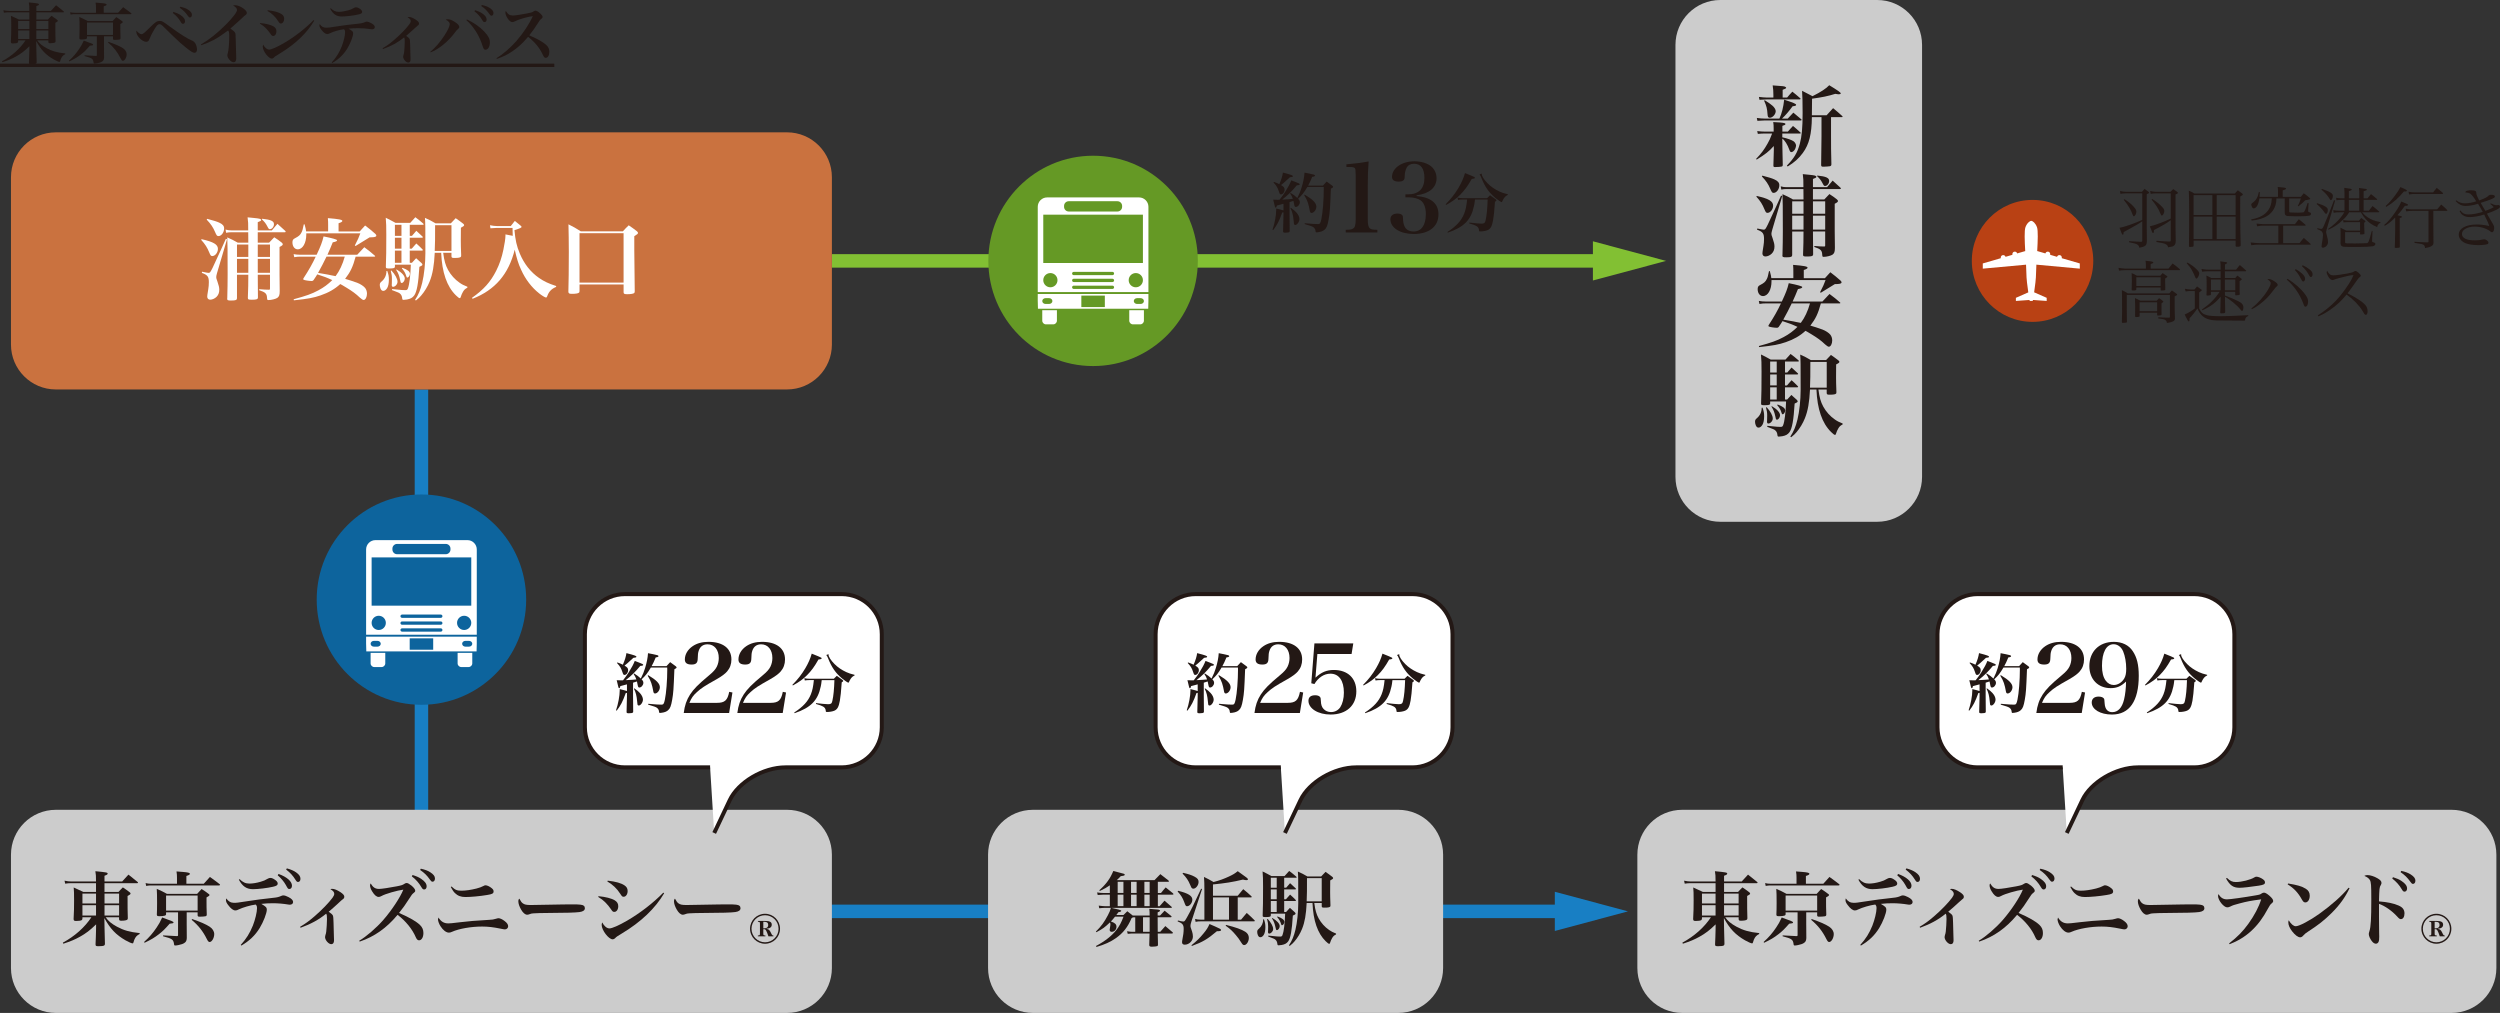
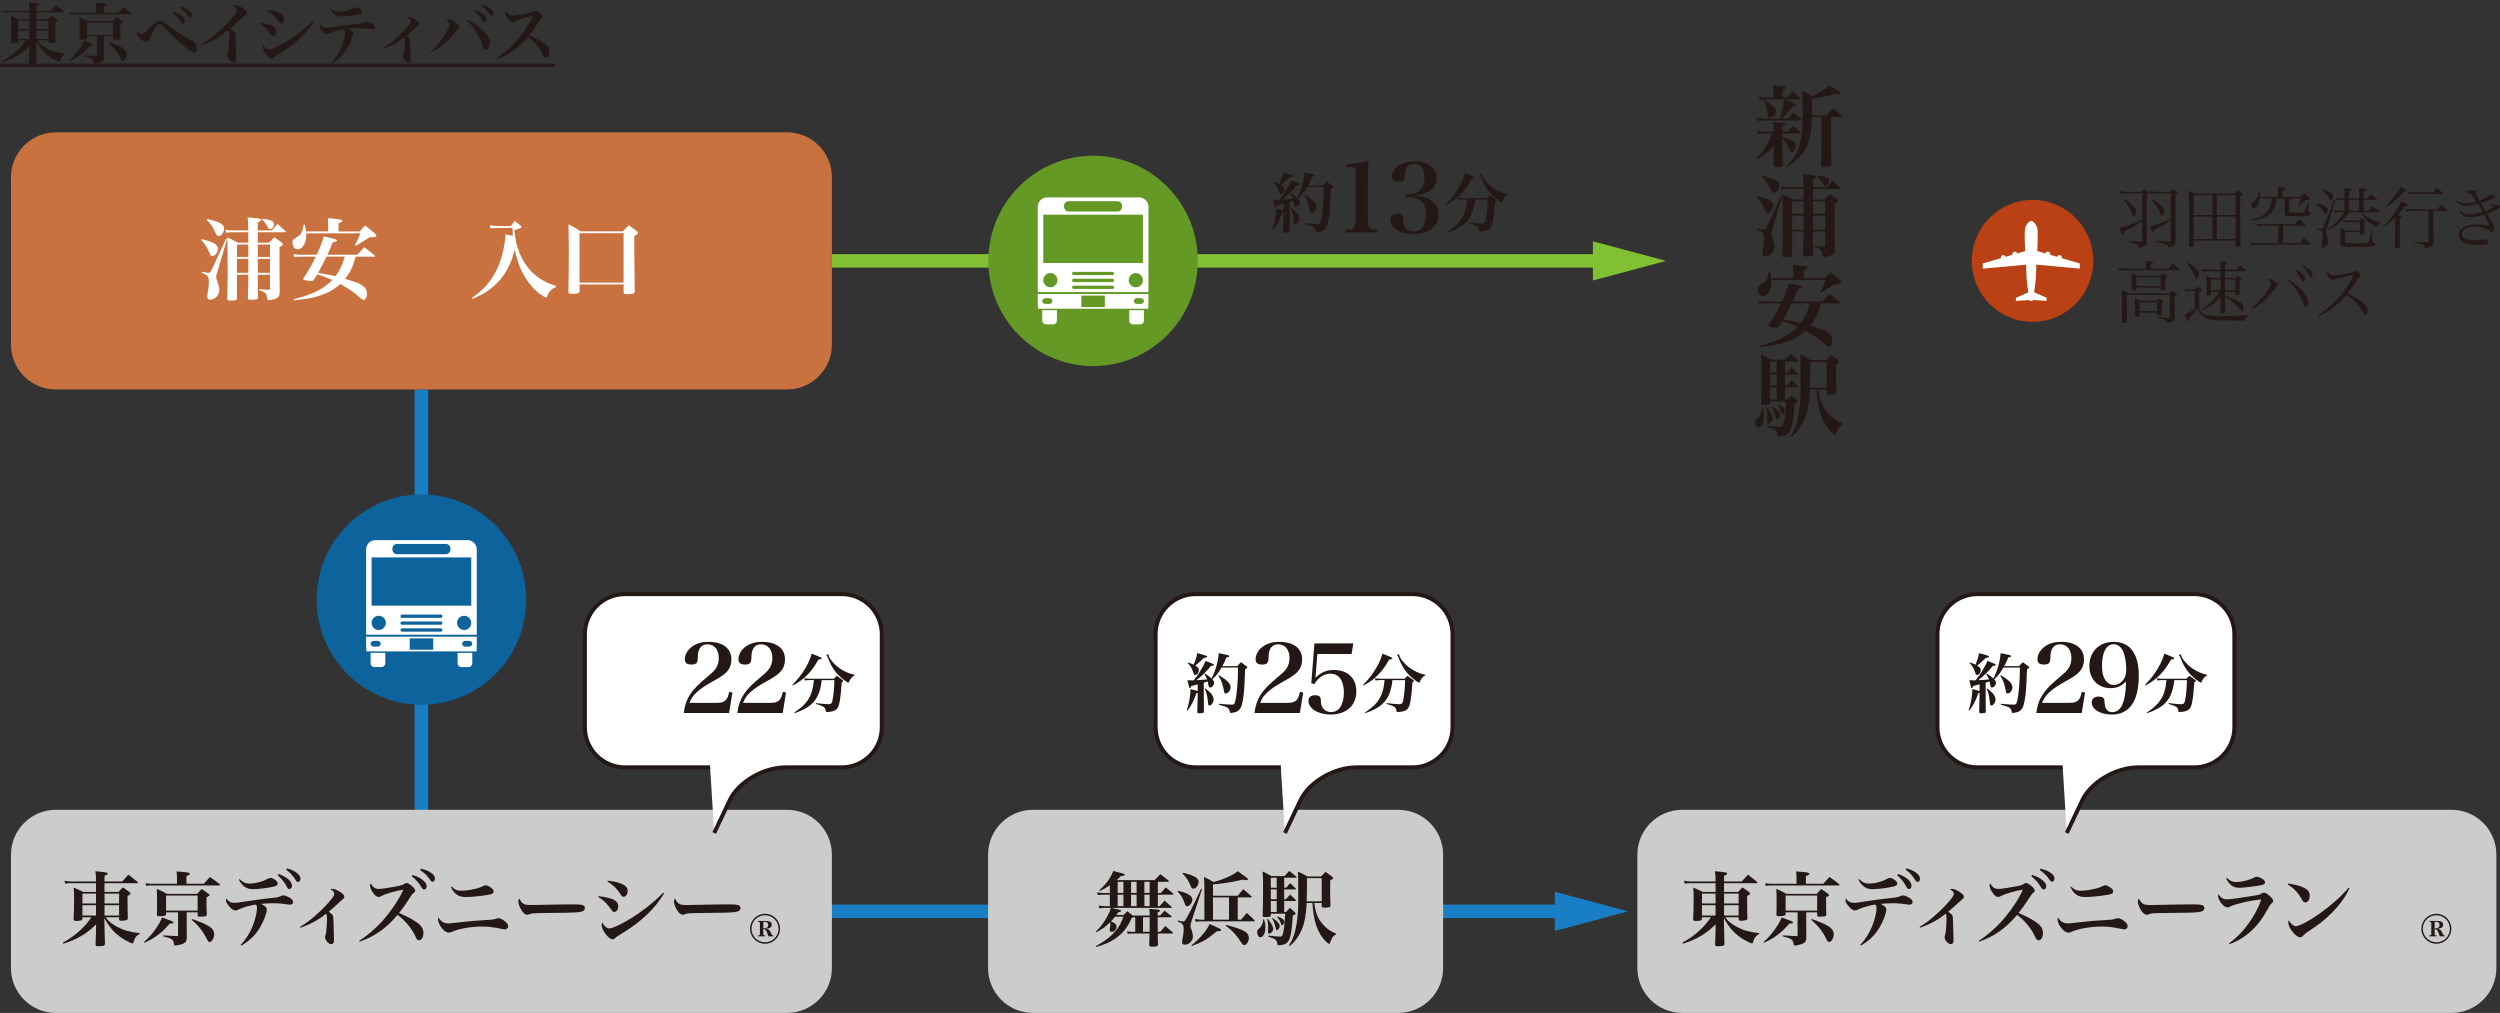
<svg xmlns="http://www.w3.org/2000/svg" id="_イヤー_2" viewBox="0 0 262.548 106.377">
  <rect x="0" y="0" width="262.548" height="106.377" fill="#333333" stroke="none" />
  <defs>
    <style>.cls-1{fill:#fff;}.cls-2{fill:#659925;}.cls-3{fill:#b94114;}.cls-4{fill:#ccc;}.cls-5{fill:#ca723f;}.cls-6{fill:#231815;}.cls-7{fill:#187fc4;}.cls-8{fill:#0d649d;}.cls-9{fill:#82c033;}</style>
  </defs>
  <g id="_イヤー_1のコピー_3">
    <path class="cls-3" d="M219.834,27.399c0,3.537-2.855,6.404-6.378,6.404-3.522,0-6.378-2.868-6.378-6.404s2.856-6.404,6.378-6.404c3.523,0,6.378,2.868,6.378,6.404Z" />
    <g>
      <path class="cls-6" d="M3.915,4.241c.21,.315,.511,.567,.98,.819,.588,.315,1.1,.462,1.961,.553v.077c-.231,.112-.351,.238-.462,.497-.035,.084-.042,.112-.077,.238-.014,.056-.035,.077-.077,.077-.077,0-.364-.126-.609-.266-.834-.483-1.324-1.001-1.828-1.926l.014,.854q.028,1.072,.035,1.359c0,.084-.014,.126-.056,.154-.063,.049-.231,.07-.497,.07-.217,0-.252-.021-.259-.154,.014-.329,.042-.994,.042-1.253l.007-.483c-.525,.511-.883,.785-1.415,1.079-.427,.238-.777,.385-1.422,.595l-.042-.091c1.044-.567,1.884-1.317,2.473-2.199h-.778v.105c-.007,.077-.021,.112-.056,.14-.063,.049-.245,.077-.477,.077-.182,0-.224-.028-.231-.168,.035-.686,.042-.959,.042-1.597,0-.666-.007-.848-.035-1.135,.357,.161,.462,.21,.834,.385h1.1v-.756H.945c-.196,0-.315,.007-.532,.042l-.056-.259c.224,.049,.399,.07,.588,.07H3.082c0-.49-.007-.616-.056-.89,.959,.091,1.064,.112,1.064,.21,0,.063-.063,.112-.273,.182v.498h1.527c.238-.266,.308-.343,.546-.595,.343,.266,.448,.35,.791,.637,.028,.028,.035,.042,.035,.063,0,.028-.028,.042-.07,.042H3.817v.756h1.212c.161-.175,.21-.231,.378-.392,.252,.168,.33,.224,.561,.399,.077,.056,.105,.091,.105,.133,0,.056-.063,.112-.259,.21,0,1.121,0,1.177,.021,1.898v.028c0,.063-.014,.098-.049,.126-.063,.056-.259,.091-.511,.091-.147,0-.182-.028-.196-.133v-.168h-1.163Zm-.834-2.045H1.905v.854h1.177v-.854Zm0,1.002H1.905v.896h1.177v-.896Zm1.996-1.002h-1.261v.854h1.261v-.854Zm0,1.002h-1.261v.896h1.261v-.896Z" />
-       <path class="cls-6" d="M7.231,6.384c.456-.413,.764-.771,1.093-1.261,.196-.287,.294-.462,.476-.861,.875,.315,.98,.357,.98,.434,0,.063-.063,.077-.336,.105-.406,.462-.609,.666-.932,.911-.378,.294-.672,.469-1.232,.735l-.049-.063ZM12.4,1.341c.231-.259,.301-.343,.532-.588,.364,.266,.477,.343,.848,.63,.021,.021,.028,.042,.028,.049,0,.035-.035,.056-.077,.056H7.84c-.119,0-.231,.007-.427,.042l-.049-.245c.168,.042,.287,.056,.469,.056h2.248V.837c0-.224-.007-.322-.042-.561,.238,.021,.42,.035,.54,.042,.441,.035,.616,.077,.616,.161,0,.07-.077,.119-.301,.189v.672h1.506Zm-1.478,3.586l.007,1.121c-.014,.224-.063,.322-.21,.42-.112,.077-.252,.126-.519,.182-.133,.028-.203,.035-.266,.035-.07,0-.098-.021-.105-.098-.056-.42-.147-.49-.953-.7v-.077c.119,.007,.217,.014,.28,.014q.644,.042,.917,.049c.07,0,.098-.021,.098-.084v-1.975h-1.037v.168c-.007,.07-.035,.098-.105,.119-.091,.028-.273,.049-.462,.049-.182,0-.224-.028-.231-.133,.014-.357,.021-.553,.021-1.009,0-.644-.007-.868-.028-1.226,.399,.175,.519,.231,.883,.434h2.612c.161-.182,.21-.238,.385-.42,.294,.189,.378,.245,.623,.434,.042,.028,.063,.056,.063,.084,0,.014-.021,.049-.035,.07-.021,.014-.091,.063-.224,.14v.364c0,.357,0,.533,.021,1.114-.007,.098-.028,.133-.119,.154-.07,.014-.329,.035-.49,.035-.133,0-.175-.028-.182-.112v-.266h-.945v1.113Zm-1.786-1.26h2.731v-1.303h-2.731v1.303Zm2.255,.728c.735,.252,1.197,.456,1.52,.666,.245,.161,.392,.399,.392,.637,0,.336-.203,.687-.399,.687-.084,0-.147-.07-.245-.266-.329-.666-.735-1.177-1.31-1.653l.042-.07Z" />
+       <path class="cls-6" d="M7.231,6.384c.456-.413,.764-.771,1.093-1.261,.196-.287,.294-.462,.476-.861,.875,.315,.98,.357,.98,.434,0,.063-.063,.077-.336,.105-.406,.462-.609,.666-.932,.911-.378,.294-.672,.469-1.232,.735l-.049-.063ZM12.4,1.341c.231-.259,.301-.343,.532-.588,.364,.266,.477,.343,.848,.63,.021,.021,.028,.042,.028,.049,0,.035-.035,.056-.077,.056H7.84c-.119,0-.231,.007-.427,.042l-.049-.245c.168,.042,.287,.056,.469,.056h2.248V.837c0-.224-.007-.322-.042-.561,.238,.021,.42,.035,.54,.042,.441,.035,.616,.077,.616,.161,0,.07-.077,.119-.301,.189v.672h1.506m-1.478,3.586l.007,1.121c-.014,.224-.063,.322-.21,.42-.112,.077-.252,.126-.519,.182-.133,.028-.203,.035-.266,.035-.07,0-.098-.021-.105-.098-.056-.42-.147-.49-.953-.7v-.077c.119,.007,.217,.014,.28,.014q.644,.042,.917,.049c.07,0,.098-.021,.098-.084v-1.975h-1.037v.168c-.007,.07-.035,.098-.105,.119-.091,.028-.273,.049-.462,.049-.182,0-.224-.028-.231-.133,.014-.357,.021-.553,.021-1.009,0-.644-.007-.868-.028-1.226,.399,.175,.519,.231,.883,.434h2.612c.161-.182,.21-.238,.385-.42,.294,.189,.378,.245,.623,.434,.042,.028,.063,.056,.063,.084,0,.014-.021,.049-.035,.07-.021,.014-.091,.063-.224,.14v.364c0,.357,0,.533,.021,1.114-.007,.098-.028,.133-.119,.154-.07,.014-.329,.035-.49,.035-.133,0-.175-.028-.182-.112v-.266h-.945v1.113Zm-1.786-1.26h2.731v-1.303h-2.731v1.303Zm2.255,.728c.735,.252,1.197,.456,1.52,.666,.245,.161,.392,.399,.392,.637,0,.336-.203,.687-.399,.687-.084,0-.147-.07-.245-.266-.329-.666-.735-1.177-1.31-1.653l.042-.07Z" />
      <path class="cls-6" d="M14.862,3.59c.091,0,.189-.056,.35-.196,.126-.112,.14-.126,.567-.546,.532-.532,.714-.651,.994-.651,.238,0,.309,.035,1.051,.582,1.114,.819,1.884,1.303,2.396,1.506,.126,.056,.196,.119,.287,.259,.105,.175,.182,.441,.182,.651,0,.203-.105,.35-.259,.35-.168,0-.364-.119-.875-.525-.357-.273-.854-.721-1.324-1.177-.042-.042-.217-.21-.532-.518-.175-.175-.357-.357-.54-.532-.217-.21-.294-.252-.427-.252-.126,0-.245,.112-.434,.399-.21,.329-.434,.75-.56,1.071-.077,.175-.077,.182-.119,.246-.07,.091-.154,.133-.266,.133-.427,0-1.037-.624-1.037-1.051q0-.028,.014-.133c.147,.21,.385,.385,.532,.385Zm3.354-2.339c.329,.105,.546,.196,.75,.336,.322,.217,.469,.42,.469,.644,0,.161-.084,.273-.217,.273-.091,0-.147-.042-.238-.203-.21-.364-.483-.672-.827-.932l.063-.119Zm.714-.546c.357,.077,.617,.175,.82,.308,.28,.182,.406,.343,.406,.54,0,.168-.084,.28-.21,.28-.077,0-.126-.042-.231-.189-.238-.343-.483-.581-.84-.826l.056-.112Z" />
      <path class="cls-6" d="M21.105,4.668c.854-.498,1.751-1.212,2.612-2.08,.75-.756,1.177-1.317,1.177-1.548,0-.147-.161-.329-.42-.462,.091-.021,.133-.028,.224-.028,.21,0,.435,.077,.708,.238,.322,.189,.511,.399,.511,.561,0,.126-.035,.168-.28,.343q-.028,.021-.456,.427-.49,.455-.987,.882c.238,.154,.42,.308,.483,.413,.063,.098,.07,.168,.077,.687,.007,.322,.007,.413,.049,1.744,.007,.098,.007,.196,.007,.266,0,.287-.091,.427-.287,.427-.259,0-.645-.427-.645-.722,0-.07,.007-.119,.042-.224,.091-.287,.154-1.05,.154-1.807,0-.357-.021-.455-.119-.588-.582,.441-1.079,.77-1.499,.994-.413,.217-.917,.427-1.316,.554l-.035-.077Z" />
      <path class="cls-6" d="M27.322,2.42c.588,.049,1.134,.189,1.408,.357,.21,.133,.301,.287,.301,.511,0,.28-.147,.49-.336,.49-.119,0-.168-.035-.287-.224-.112-.175-.35-.462-.519-.623-.168-.168-.322-.28-.595-.448l.028-.063Zm5.68-.252c-.77,1.31-2.003,2.486-3.663,3.481-.414,.252-.456,.273-.588,.413-.056,.056-.133,.091-.203,.091-.35,0-.953-.791-.953-1.254,0-.063,.014-.119,.049-.21,.161,.322,.399,.518,.624,.518s.791-.245,1.52-.665c1.121-.651,2.255-1.52,3.145-2.431l.07,.056Zm-4.881-1.093c.687,.077,1.169,.21,1.457,.414,.189,.126,.266,.273,.266,.49,0,.273-.154,.49-.343,.49-.119,0-.154-.035-.301-.266-.273-.435-.672-.812-1.114-1.058l.035-.07Z" />
      <path class="cls-6" d="M34.833,6.559c.483-.533,.778-1.002,1.051-1.674,.196-.49,.357-1.163,.357-1.492,0-.161-.028-.231-.112-.322-.476,.056-1.085,.231-1.464,.414-.133,.07-.217,.091-.301,.091-.182,0-.378-.147-.616-.455-.133-.168-.203-.329-.203-.448,0-.042,.007-.07,.035-.147,.175,.266,.385,.385,.679,.385,.217,0,.336-.014,1.317-.168,.553-.084,1.205-.168,2.129-.266,.273-.028,.414-.063,.609-.147,.091-.042,.147-.056,.203-.056,.112,0,.28,.056,.448,.147,.266,.133,.399,.28,.399,.42,0,.154-.112,.238-.294,.238-.028,0-.056,0-.126-.014-.399-.063-.882-.105-1.303-.105-.427,0-.651,.014-1.029,.049,.413,.245,.476,.315,.476,.498,0,.315-.294,1.064-.616,1.59-.399,.644-.882,1.106-1.583,1.527l-.056-.063Zm-.098-5.694c.273,.266,.518,.378,.84,.378,.266,0,.651-.063,.98-.154,.259-.07,.35-.105,.624-.259,.091-.049,.14-.063,.217-.063,.112,0,.224,.042,.378,.14,.175,.119,.259,.231,.259,.343,0,.14-.091,.203-.406,.273-.462,.112-1.296,.21-1.737,.21-.546,0-.903-.238-1.218-.819l.063-.049Z" />
      <path class="cls-6" d="M40.181,5.067c.504-.301,.771-.497,1.261-.917,.609-.525,1.226-1.163,1.541-1.59,.112-.161,.154-.252,.154-.343,0-.147-.098-.266-.336-.406,.063-.021,.091-.028,.154-.028,.189,0,.414,.091,.729,.294,.217,.147,.322,.266,.322,.378,0,.105-.028,.161-.133,.231q-.091,.063-.357,.315c-.378,.35-.427,.392-.861,.763,.217,.147,.308,.231,.357,.315q.056,.105,.063,.645c.007,.441,.014,.553,.028,1.05,.007,.154,.014,.343,.014,.469,0,.21-.084,.329-.238,.329-.231,0-.54-.35-.54-.616,0-.042,.007-.084,.028-.154,.049-.14,.056-.189,.077-.336,.028-.238,.063-.806,.063-1.064,0-.28-.014-.372-.07-.469-.645,.525-1.338,.903-2.22,1.219l-.035-.084Z" />
      <path class="cls-6" d="M45.186,5.446c.525-.434,1.03-1.016,1.471-1.695,.372-.567,.575-1.009,.575-1.226,0-.091-.056-.189-.161-.288-.056-.056-.112-.091-.266-.168,.098-.035,.14-.049,.217-.049,.21,0,.477,.098,.777,.308,.294,.189,.435,.357,.435,.497,0,.077-.035,.147-.133,.224-.126,.098-.133,.112-.336,.378-.672,.917-1.695,1.751-2.542,2.073l-.035-.056Zm3.852-3.404c.687,.315,1.366,.784,1.821,1.274,.441,.483,.588,.764,.588,1.142,0,.435-.196,.764-.456,.764-.154,0-.203-.063-.308-.385-.329-1.072-.932-2.038-1.709-2.725l.063-.07Zm.848-.974c.329,.105,.546,.196,.75,.336,.322,.217,.469,.42,.469,.644,0,.161-.084,.273-.217,.273-.091,0-.147-.042-.238-.203-.21-.364-.483-.672-.826-.932l.063-.119Zm.714-.546c.357,.077,.616,.175,.819,.308,.28,.182,.406,.343,.406,.54,0,.168-.084,.28-.21,.28-.077,0-.126-.042-.231-.189-.238-.343-.483-.581-.84-.826l.056-.112Z" />
      <path class="cls-6" d="M52.137,6.111c.658-.393,1.464-1.086,2.08-1.786,.714-.812,1.415-1.877,1.737-2.633-.546,.07-1.499,.343-1.877,.546-.14,.07-.182,.084-.266,.084-.161,0-.322-.126-.504-.393-.147-.224-.231-.434-.231-.602,0-.07,.007-.098,.049-.175,.21,.35,.399,.477,.736,.477,.217,0,.889-.098,1.52-.224,.462-.091,.504-.112,.679-.224,.077-.049,.119-.063,.189-.063,.105,0,.308,.126,.511,.315,.154,.147,.224,.252,.224,.35,0,.07-.028,.119-.112,.175-.154,.119-.196,.168-.406,.511-.343,.539-.497,.75-.882,1.24,.917,.399,1.499,.735,1.814,1.043,.203,.196,.294,.42,.294,.7,0,.357-.161,.624-.378,.624-.119,0-.203-.084-.287-.28-.343-.75-.834-1.359-1.569-1.926-.567,.679-1.051,1.113-1.674,1.534-.511,.343-.896,.532-1.604,.784l-.042-.077Z" />
      <path class="cls-6" d="M0,7.035v-.35H58.213v.35H0Z" />
    </g>
    <g>
      <polygon class="cls-7" points="164.69 96.42 43.551 96.42 43.551 40.9 44.968 40.9 44.968 95.002 164.69 95.002 164.69 96.42" />
      <polygon class="cls-7" points="163.286 97.77 170.968 95.711 163.286 93.652 163.286 97.77" />
    </g>
    <g>
      <rect class="cls-9" x="87.365" y="26.69" width="81.325" height="1.417" />
      <polygon class="cls-9" points="167.286 29.457 174.968 27.399 167.286 25.34 167.286 29.457" />
    </g>
    <g>
      <path class="cls-5" d="M5.864,13.898H82.653c2.6,0,4.712,2.111,4.712,4.712v17.578c0,2.601-2.111,4.712-4.712,4.712H5.864c-2.6,0-4.711-2.111-4.711-4.711V18.61c0-2.601,2.111-4.712,4.712-4.712Z" />
      <g>
        <path class="cls-1" d="M21.167,25.117c1.256,.283,1.719,.557,1.719,1.02,0,.387-.293,.756-.595,.756-.132,0-.189-.066-.312-.369-.227-.548-.416-.85-.85-1.332l.038-.076Zm.057,3.419q.189,.038,.473,.094c.075,.019,.151,.028,.208,.028,.142,0,.18-.047,.425-.539q.057-.104,.472-1.02c.066-.132,.217-.463,.453-.982q.274-.595,.463-1.03l.123,.038-1.049,3.552c-.057,.189-.085,.34-.085,.425,0,.113,.01,.132,.132,.482,.132,.377,.189,.614,.189,.84,0,.321-.094,.558-.293,.756-.188,.179-.444,.292-.661,.292-.189,0-.312-.123-.312-.321,0-.104,.009-.151,.113-.803,.038-.199,.057-.482,.057-.718,0-.576-.132-.755-.737-.973l.028-.123Zm.529-5.554c.689,.18,1.048,.293,1.284,.406,.35,.161,.501,.34,.501,.604,0,.416-.293,.803-.595,.803-.151,0-.198-.057-.368-.453-.199-.463-.425-.812-.869-1.275l.047-.085Zm6.507,2.503c.18-.188,.359-.377,.539-.566,.369,.236,.472,.312,.784,.557,.085,.076,.113,.123,.113,.17,0,.095-.066,.151-.34,.293v2.89q0,.293,.019,1.729c0,.425-.057,.585-.255,.728-.17,.113-.624,.227-.916,.227-.132,0-.142-.019-.16-.227-.019-.454-.17-.595-.832-.812l.01-.104c.529,.047,.642,.047,1.02,.057,.104-.009,.113-.019,.113-.151v-1.426h-1.285c0,.727,0,.746,.019,2.371,0,.208-.123,.255-.633,.255-.378,0-.425-.019-.425-.208,.038-1.048,.047-1.455,.047-2.418h-1.19v2.427c0,.236-.095,.284-.633,.284-.35,0-.397-.029-.397-.227l.01-.019c.028-1.143,.038-1.587,.038-2.494,0-2.531-.009-3.344-.038-3.892,.491,.217,.642,.293,1.105,.557h1.105l-.009-1.095h-1.776c-.217,0-.359,.019-.548,.057l-.057-.34c.246,.066,.387,.085,.604,.085h1.776c0-.793,0-.85-.066-1.369,.293,.038,.52,.057,.661,.066,.614,.057,.765,.104,.765,.217,0,.076-.075,.123-.359,.227v.859h1.483l.585-.689c.369,.321,.473,.416,.822,.746,.038,.047,.047,.066,.047,.085,0,.038-.038,.057-.104,.057h-2.833v1.095h1.19Zm-2.182,1.502v-1.303h-1.19v1.303h1.19Zm0,1.663v-1.464h-1.19v1.464h1.19Zm.992-1.663h1.285v-1.303h-1.285v1.303Zm0,.198v1.464h1.285v-1.464h-1.285Zm.454-4.212c.925,.094,1.247,.246,1.247,.567,0,.274-.208,.529-.425,.529-.114,0-.132-.028-.293-.331-.142-.274-.293-.463-.548-.699l.019-.066Z" />
        <path class="cls-1" d="M34.46,24.305v-.576c0-.397,0-.491-.028-.822,1.162,.094,1.521,.17,1.521,.292,0,.085-.123,.161-.397,.246v.86h2.22c.236-.265,.312-.35,.567-.624,.5,.378,.642,.5,1.086,.888,.066,.076,.095,.123,.095,.17,0,.047-.038,.095-.076,.113-.085,.038-.208,.066-.359,.066-.057,0-.151,0-.274,.009q-1.067,.671-1.474,.907l-.076-.057c.321-.633,.406-.803,.576-1.275h-5.676v.123c0,.897-.378,1.559-.897,1.559-.321,0-.557-.302-.557-.728,0-.227,.066-.34,.264-.434,.416-.217,.558-.34,.699-.633,.085-.17,.123-.302,.227-.822l.085-.01q.151,.539,.161,.747h2.314Zm2.89,2.645c-.292,1.077-.548,1.615-1.105,2.333,.274,.075,.916,.283,1.275,.416,.34,.132,.67,.349,.831,.548,.123,.17,.189,.368,.189,.595,0,.35-.161,.661-.35,.661-.085,0-.217-.085-.396-.246-.425-.406-.803-.68-1.426-1.058-.425-.255-.482-.293-.633-.368-.576,.529-1.237,.907-2.069,1.19-.746,.255-1.284,.359-2.805,.52l-.019-.113c1.284-.35,1.889-.558,2.588-.935,.585-.312,1.011-.633,1.464-1.077-.5-.236-.944-.406-1.577-.604q-.047,.066-.132,.217c-.095,.161-.123,.199-.265,.397-.066,.066-.104,.085-.179,.085-.255,0-.756-.076-.85-.132-.028-.009-.047-.038-.047-.066,0-.019,.009-.047,.019-.076,.557-.85,.963-1.568,1.294-2.286h-1.596c-.227,0-.369,.009-.661,.057l-.066-.321c.236,.047,.454,.066,.718,.066h1.7c.435-.926,.586-1.323,.728-1.927q1.417,.284,1.417,.406c0,.095-.104,.142-.453,.217-.236,.585-.34,.831-.558,1.304h3.126l.746-.793c.482,.359,.624,.472,1.105,.888,.028,.019,.038,.038,.038,.047,0,.028-.028,.057-.066,.057h-1.984Zm-3.06,0q-.396,.831-.888,1.709,.255,.047,.718,.123c.255,.038,.463,.085,.633,.123,.359,.076,.368,.076,.491,.094,.406-.529,.746-1.256,.963-2.049h-1.917Z" />
-         <path class="cls-1" d="M40.669,28.451c.132,.359,.17,.576,.17,.916,0,.387-.066,.699-.18,.888s-.255,.293-.406,.293c-.132,0-.217-.076-.292-.246-.047-.123-.076-.255-.076-.369,0-.17,.038-.246,.208-.387,.321-.274,.491-.651,.491-1.086l.085-.01Zm2.598-3.684c.189-.236,.255-.302,.453-.529,.284,.255,.369,.331,.643,.595,.038,.038,.047,.057,.047,.085s-.038,.047-.104,.047h-1.275v1.152h.208l.481-.548c.293,.264,.378,.34,.643,.614,.038,.038,.047,.066,.047,.085,0,.028-.038,.047-.094,.047h-1.285v1.284h.227c.198-.217,.255-.283,.444-.481,.255,.217,.331,.283,.557,.5,.076,.076,.104,.123,.104,.17,0,.076-.076,.132-.321,.236-.104,1.738-.265,2.635-.548,3.013-.179,.236-.387,.349-.755,.416-.104,.019-.293,.038-.35,.038-.113,0-.132-.028-.151-.151-.019-.227-.094-.387-.217-.491-.123-.113-.142-.113-.86-.387l.019-.104c1.114,.113,1.152,.113,1.379,.113,.17,0,.217-.038,.274-.17,.161-.406,.274-1.351,.312-2.503h-1.671v.189c0,.17-.123,.208-.604,.208-.302,0-.35-.028-.35-.17,.038-.907,.047-1.804,.047-3.372,0-.812-.01-1.247-.057-1.785,.454,.227,.586,.293,1.03,.539h1.54l.539-.595c.368,.274,.481,.369,.831,.671,.028,.028,.047,.057,.047,.075,0,.028-.038,.047-.095,.047h-1.37v1.162h.236Zm-2.163,3.637c.397,.434,.643,.878,.643,1.19,0,.255-.246,.529-.473,.529-.085,0-.132-.076-.132-.198,0-.038,0-.076,.009-.142,0-.095,.009-.387,.009-.491,0-.331-.028-.491-.123-.85l.066-.038Zm1.058-4.798h-.689v1.162h.689v-1.162Zm-.689,1.36v1.152h.689v-1.152h-.689Zm0,1.351v1.284h.689v-1.284h-.689Zm.179,1.983c.548,.321,.859,.67,.859,.954,0,.217-.17,.462-.321,.462-.095,0-.113-.038-.161-.283-.113-.52-.198-.737-.425-1.096l.047-.038Zm.604-.18c.567,.217,.793,.397,.793,.633,0,.189-.142,.397-.274,.397-.047,0-.076-.038-.104-.142-.094-.321-.217-.539-.463-.822l.047-.066Zm3.4-1.568c-.066,1.332-.217,2.229-.539,3.022-.208,.52-.529,1.048-.878,1.455-.161,.189-.274,.302-.557,.529l-.094-.066c.359-.538,.576-1.058,.755-1.804,.198-.812,.331-2.04,.331-3.098,0-2.758,0-3.164-.047-3.712,.501,.227,.652,.302,1.115,.576h1.605l.51-.539c.35,.246,.463,.321,.774,.567,.085,.066,.113,.113,.113,.16,0,.076-.085,.142-.34,.274l-.009,1.341c0,.529,.009,.68,.038,1.549,0,.094-.009,.132-.028,.16-.066,.085-.274,.123-.643,.123-.302,0-.34-.019-.349-.18v-.359h-.869c.113,.85,.236,1.285,.51,1.795,.292,.529,.708,1.001,1.218,1.351,.255,.179,.425,.264,.812,.416v.104c-.227,.113-.331,.208-.454,.416-.094,.161-.189,.368-.236,.538-.029,.104-.057,.142-.114,.142-.066,0-.198-.095-.406-.302-.945-.926-1.455-2.399-1.54-4.458h-.68Zm1.757-.198v-2.701h-1.719c0,1.615,0,1.662-.038,2.701h1.757Z" />
        <path class="cls-1" d="M58.401,30.133c-.482,.198-.765,.491-.935,.982-.038,.095-.076,.132-.123,.132-.085,0-.425-.198-.708-.425-.793-.624-1.455-1.483-1.908-2.494-.293-.624-.453-1.162-.67-2.106-.643,2.579-2.069,4.231-4.43,5.157l-.057-.104c1.228-.869,1.946-1.662,2.541-2.843,.34-.671,.585-1.379,.755-2.21,.123-.566,.217-1.199,.217-1.464v-.142q.444,.085,.765,.151c-.009-.349-.019-.52-.019-.718v-.113h-1.69c-.151,0-.283,.009-.633,.038l-.047-.321c.293,.057,.529,.085,.718,.085h1.464c.179-.236,.236-.302,.425-.539,.265,.208,.35,.274,.604,.491,.076,.066,.104,.104,.104,.132,0,.085-.132,.151-.746,.35,.094,1.039,.236,1.69,.566,2.465,.463,1.096,1.134,1.937,2.012,2.55,.538,.369,.992,.586,1.804,.85l-.009,.095Z" />
        <path class="cls-1" d="M60.86,30.576c0,.094-.019,.142-.075,.17-.095,.076-.369,.113-.718,.113-.302,0-.368-.047-.377-.227,.028-.878,.047-2.418,.047-4.175,0-1.03-.019-2.097-.038-2.9,.595,.302,.765,.397,1.294,.737h4.42c.255-.283,.34-.368,.614-.633,.387,.265,.501,.34,.85,.614,.095,.076,.123,.123,.123,.189,0,.085-.066,.142-.387,.34v1.483c0,.661,.019,2.097,.047,4.297,0,.095-.019,.151-.057,.189-.085,.076-.359,.123-.727,.123-.302,0-.378-.038-.387-.188v-.832h-4.628v.699Zm0-.897h4.628v-5.186h-4.628v5.186Z" />
      </g>
    </g>
    <g>
      <path class="cls-8" d="M55.258,62.972c0,6.099-4.924,11.045-10.999,11.045s-10.999-4.946-10.999-11.045,4.924-11.044,10.999-11.044,10.999,4.946,10.999,11.044Z" />
      <g>
        <path class="cls-1" d="M49.09,56.723h-9.661c-.539,0-.981,.441-.981,.981v8.958h11.623v-8.958c0-.539-.442-.981-.981-.981Zm-7.879,.889c0-.27,.22-.49,.49-.49h5.117c.269,0,.49,.221,.49,.49v.101c0,.269-.221,.49-.49,.49h-5.117c-.27,0-.49-.221-.49-.49v-.101Zm-1.437,8.549c-.412,0-.747-.334-.747-.747,0-.413,.335-.747,.747-.747,.413,0,.747,.334,.747,.747,0,.413-.334,.747-.747,.747Zm6.518,.173h-4.065c-.096,0-.173-.078-.173-.173,0-.096,.077-.173,.173-.173h4.065c.095,0,.173,.077,.173,.173,0,.096-.077,.173-.173,.173Zm0-.724h-4.065c-.096,0-.173-.077-.173-.173,0-.096,.077-.173,.173-.173h4.065c.095,0,.173,.077,.173,.173,0,.096-.077,.173-.173,.173Zm0-.724h-4.065c-.096,0-.173-.077-.173-.173,0-.095,.077-.172,.173-.172h4.065c.095,0,.173,.077,.173,.172,0,.096-.077,.173-.173,.173Zm2.453,1.275c-.412,0-.747-.334-.747-.747,0-.413,.335-.747,.747-.747,.412,0,.747,.334,.747,.747,0,.413-.335,.747-.747,.747Zm.747-2.554h-10.465v-5.071h10.465v5.071Z" />
        <path class="cls-1" d="M38.921,69.665c0,.214,.174,.388,.388,.388h.764c.213,0,.388-.175,.388-.388v-1.102h-1.54v1.102Z" />
        <path class="cls-1" d="M48.058,69.665c0,.214,.175,.388,.388,.388h.764c.213,0,.388-.175,.388-.388v-1.102h-1.54v1.102Z" />
        <path class="cls-1" d="M38.448,67.603c0,.068,.007,.135,.021,.81h11.58c.013-.676,.021-.742,.021-.81v-.739h-11.623v.739Zm10.432-.301h.371c.191,0,.347,.138,.347,.305,0,.168-.156,.305-.347,.305h-.371c-.191,0-.347-.138-.347-.305,0-.168,.156-.305,.347-.305Zm-5.855-.266h2.468v1.2h-2.468v-1.2Zm-3.757,.266h.371c.191,0,.347,.138,.347,.305,0,.168-.156,.305-.347,.305h-.371c-.191,0-.347-.138-.347-.305,0-.168,.156-.305,.347-.305Z" />
      </g>
    </g>
-     <path class="cls-4" d="M180.667,0h16.474c2.6,0,4.712,2.111,4.712,4.712V50.085c0,2.601-2.111,4.712-4.712,4.712h-16.474c-2.6,0-4.711-2.111-4.711-4.711V4.712c0-2.601,2.111-4.712,4.712-4.712Z" />
    <g>
      <path class="cls-6" d="M186.268,13.822v-.35c0-.283-.009-.406-.047-.651,.529,.019,.991,.057,1.162,.104,.085,.019,.122,.057,.122,.104,0,.076-.075,.113-.321,.189v.604h.576c.228-.255,.293-.34,.539-.595,.33,.274,.435,.369,.765,.671,.038,.028,.047,.047,.047,.076,0,.028-.028,.047-.065,.047h-1.87v.397c.585,.132,.973,.274,1.209,.435,.122,.094,.236,.302,.236,.434,0,.066-.048,.255-.095,.35-.076,.18-.265,.34-.396,.34-.095,0-.161-.075-.218-.255-.188-.538-.491-1.011-.736-1.162,0,.312,.009,1.218,.047,2.739v.038c0,.076-.028,.123-.104,.151-.057,.028-.435,.057-.718,.057-.123,0-.161-.038-.161-.16,.038-1.464,.048-1.54,.048-1.738,0-.066,0-.179-.01-.312-.481,.548-.897,.878-1.795,1.426l-.057-.076c.539-.566,.841-.963,1.19-1.587,.236-.416,.236-.425,.491-1.077h-.709c-.283,0-.453,.01-.793,.038l-.066-.293c.218,.028,.614,.057,.851,.057h.878Zm1.483-1.37c.255-.274,.34-.359,.585-.623,.265,.217,.539,.453,.832,.699,.019,.019,.037,.047,.037,.057,0,.038-.037,.066-.085,.066h-3.797c-.208,0-.378,.01-.765,.038l-.057-.302c.34,.047,.595,.066,.821,.066h1.549c.255-.538,.416-1.19,.501-1.983,.991,.321,1.256,.435,1.256,.539,0,.085-.085,.123-.368,.151-.406,.548-.718,.916-1.114,1.294h.604Zm-.066-2.21c.236-.284,.312-.369,.548-.614,.35,.274,.453,.369,.803,.671,.038,.028,.057,.057,.057,.076-.01,.038-.038,.066-.075,.066h-3.485c-.189,0-.359,.009-.756,.038l-.057-.302c.283,.038,.643,.066,.812,.066h.708v-.255c0-.425-.019-.623-.075-1.02,1.171,.076,1.237,.085,1.369,.18,.02,.009,.048,.047,.048,.066,0,.066-.104,.123-.369,.217v.812h.473Zm-2.352,.283c.435,.274,.585,.387,.812,.576,.207,.18,.34,.406,.34,.576,0,.321-.331,.689-.614,.689-.17,0-.227-.085-.245-.35-.038-.604-.114-.907-.359-1.436l.066-.057Zm4.949,1.776c-.019,1.775-.283,2.852-.944,3.75-.416,.576-.879,.992-1.597,1.436l-.085-.094c.774-.793,1.105-1.36,1.36-2.295,.208-.784,.293-1.653,.293-3.23,0-1.19-.02-1.766-.057-2.333,.49,.246,.642,.321,1.096,.567,.888-.444,1.445-.812,1.757-1.152,.916,.557,1.209,.765,1.209,.859,0,.057-.085,.094-.189,.094-.065,0-.17-.009-.387-.047-.746,.236-1.351,.359-2.438,.51q0,.34-.019,1.738h1.549c.303-.331,.396-.425,.681-.746,.425,.35,.548,.454,.963,.832,.028,.028,.038,.047,.038,.057,0,.038-.038,.057-.076,.057h-1.143v1.955c0,1.096,0,1.549,.038,3.003-.01,.123-.048,.17-.161,.198-.142,.019-.463,.047-.67,.047-.189,0-.236-.028-.246-.17q.028-1.058,.038-3.079v-1.955h-1.011Z" />
      <path class="cls-6" d="M184.492,20.579c1.256,.283,1.719,.557,1.719,1.02,0,.387-.293,.756-.595,.756-.133,0-.189-.066-.312-.369-.227-.548-.416-.85-.851-1.332l.038-.076Zm.057,3.419l.473,.094c.075,.019,.15,.028,.207,.028,.142,0,.18-.047,.426-.539q.057-.104,.472-1.02c.066-.132,.218-.463,.453-.982q.274-.595,.463-1.03l.123,.038-1.049,3.552c-.057,.189-.085,.34-.085,.425,0,.113,.01,.132,.133,.482,.132,.377,.188,.614,.188,.84,0,.321-.094,.558-.293,.756-.188,.179-.443,.292-.661,.292-.188,0-.312-.123-.312-.321,0-.104,.01-.151,.113-.803,.038-.199,.057-.482,.057-.718,0-.576-.132-.755-.736-.973l.028-.123Zm.529-5.554c.689,.18,1.048,.293,1.284,.406,.35,.161,.501,.34,.501,.604,0,.416-.293,.803-.596,.803-.151,0-.198-.057-.368-.453-.198-.463-.425-.812-.869-1.275l.048-.085Zm6.508,2.503c.18-.188,.358-.377,.538-.566,.368,.236,.473,.312,.784,.557,.085,.076,.113,.123,.113,.17,0,.095-.066,.151-.34,.293v2.89q0,.293,.019,1.729c0,.425-.057,.585-.255,.728-.17,.113-.623,.227-.916,.227-.133,0-.142-.019-.161-.227-.019-.454-.17-.595-.831-.812l.01-.104c.528,.047,.643,.047,1.02,.057,.104-.009,.113-.019,.113-.151v-1.426h-1.284c0,.727,0,.746,.019,2.371,0,.208-.122,.255-.633,.255-.378,0-.425-.019-.425-.208,.038-1.048,.047-1.455,.047-2.418h-1.189v2.427c0,.236-.095,.284-.633,.284-.35,0-.397-.029-.397-.227l.01-.019c.028-1.143,.038-1.587,.038-2.494,0-2.531-.01-3.344-.038-3.892,.491,.217,.643,.293,1.105,.557h1.104l-.009-1.095h-1.776c-.217,0-.358,.019-.548,.057l-.057-.34c.246,.066,.388,.085,.604,.085h1.776c0-.793,0-.85-.066-1.369,.293,.038,.52,.057,.661,.066,.614,.057,.766,.104,.766,.217,0,.076-.076,.123-.359,.227v.859h1.483l.585-.689c.368,.321,.473,.416,.822,.746,.037,.047,.047,.066,.047,.085,0,.038-.038,.057-.104,.057h-2.834v1.095h1.19Zm-2.183,1.502v-1.303h-1.189v1.303h1.189Zm0,1.663v-1.464h-1.189v1.464h1.189Zm.992-1.663h1.284v-1.303h-1.284v1.303Zm0,.198v1.464h1.284v-1.464h-1.284Zm.453-4.212c.926,.094,1.247,.246,1.247,.567,0,.274-.208,.529-.425,.529-.113,0-.133-.028-.293-.331-.142-.274-.293-.463-.548-.699l.019-.066Z" />
      <path class="cls-6" d="M188.336,29.215v-.576c0-.397,0-.491-.028-.822,1.162,.094,1.521,.17,1.521,.292,0,.085-.123,.161-.397,.246v.859h2.22c.236-.264,.312-.349,.567-.623,.5,.378,.642,.5,1.086,.888,.066,.076,.095,.123,.095,.17,0,.047-.038,.095-.076,.113-.085,.038-.207,.066-.358,.066-.057,0-.151,0-.274,.009q-1.067,.671-1.473,.907l-.076-.057c.321-.633,.406-.803,.576-1.275h-5.677v.123c0,.897-.378,1.559-.897,1.559-.321,0-.557-.302-.557-.728,0-.227,.065-.34,.264-.434,.416-.217,.558-.34,.699-.633,.085-.17,.123-.302,.227-.822l.085-.01q.151,.539,.161,.746h2.313Zm2.891,2.645c-.293,1.077-.548,1.615-1.105,2.333,.274,.075,.917,.283,1.275,.416,.341,.132,.671,.35,.831,.548,.123,.17,.189,.368,.189,.595,0,.35-.161,.661-.35,.661-.085,0-.217-.085-.396-.245-.425-.406-.803-.68-1.427-1.058-.425-.255-.481-.293-.633-.368-.576,.529-1.237,.907-2.068,1.19-.746,.255-1.284,.359-2.806,.52l-.019-.113c1.284-.35,1.889-.558,2.588-.935,.586-.312,1.011-.633,1.464-1.077-.5-.236-.944-.406-1.577-.604q-.047,.066-.132,.217c-.095,.161-.123,.199-.265,.397-.066,.066-.104,.085-.18,.085-.255,0-.756-.076-.85-.132-.028-.009-.048-.038-.048-.066,0-.019,.01-.047,.02-.076,.557-.85,.963-1.568,1.294-2.286h-1.597c-.227,0-.368,.009-.661,.057l-.066-.321c.236,.047,.454,.066,.718,.066h1.7c.435-.926,.586-1.323,.728-1.927q1.417,.284,1.417,.406c0,.095-.104,.142-.453,.217-.236,.585-.341,.831-.558,1.304h3.127l.746-.793c.481,.359,.623,.472,1.104,.888,.028,.019,.038,.038,.038,.047,0,.028-.028,.057-.066,.057h-1.983Zm-3.061,0q-.396,.831-.888,1.709,.255,.047,.718,.123c.255,.038,.463,.085,.633,.123,.359,.076,.368,.076,.491,.094,.406-.529,.746-1.256,.964-2.049h-1.918Z" />
      <path class="cls-6" d="M185.097,42.81c.132,.359,.17,.576,.17,.917,0,.387-.066,.698-.18,.888-.113,.188-.255,.293-.406,.293-.132,0-.217-.076-.292-.246-.048-.123-.076-.255-.076-.368,0-.17,.038-.246,.208-.388,.321-.273,.491-.651,.491-1.086l.085-.01Zm2.598-3.684c.188-.235,.255-.302,.453-.528,.283,.255,.368,.33,.643,.595,.037,.038,.047,.057,.047,.085s-.038,.048-.104,.048h-1.275v1.152h.208l.481-.548c.293,.264,.378,.34,.643,.613,.037,.038,.047,.066,.047,.085,0,.028-.038,.048-.095,.048h-1.284v1.284h.227c.198-.217,.255-.283,.444-.481,.255,.217,.33,.283,.557,.5,.076,.076,.104,.123,.104,.17,0,.076-.076,.133-.321,.236-.104,1.738-.265,2.636-.548,3.014-.18,.235-.388,.349-.756,.415-.104,.019-.293,.038-.35,.038-.113,0-.132-.028-.151-.151-.019-.227-.094-.387-.217-.491-.123-.113-.142-.113-.859-.387l.019-.104c1.114,.113,1.152,.113,1.379,.113,.17,0,.218-.037,.274-.17,.16-.406,.273-1.351,.312-2.503h-1.672v.189c0,.17-.123,.207-.604,.207-.302,0-.35-.028-.35-.17,.038-.906,.048-1.804,.048-3.372,0-.812-.01-1.246-.057-1.785,.453,.227,.585,.293,1.029,.539h1.539l.539-.595c.368,.274,.481,.369,.831,.67,.028,.028,.047,.057,.047,.075,0,.028-.038,.048-.095,.048h-1.369v1.161h.236Zm-2.163,3.637c.396,.435,.643,.879,.643,1.19,0,.255-.246,.528-.473,.528-.085,0-.132-.075-.132-.198,0-.037,0-.075,.009-.142,0-.095,.01-.387,.01-.491,0-.33-.028-.491-.123-.85l.066-.038Zm1.058-4.798h-.689v1.161h.689v-1.161Zm-.689,1.36v1.152h.689v-1.152h-.689Zm0,1.351v1.284h.689v-1.284h-.689Zm.18,1.983c.548,.321,.859,.67,.859,.954,0,.217-.17,.462-.321,.462-.095,0-.113-.037-.16-.283-.113-.52-.198-.736-.426-1.096l.048-.037Zm.604-.18c.566,.217,.793,.396,.793,.633,0,.188-.142,.396-.273,.396-.048,0-.076-.038-.104-.142-.094-.321-.217-.538-.463-.821l.048-.066Zm3.4-1.568c-.066,1.332-.218,2.229-.539,3.022-.207,.52-.528,1.049-.878,1.455-.161,.188-.274,.302-.558,.529l-.094-.066c.358-.538,.576-1.058,.755-1.805,.198-.812,.331-2.04,.331-3.098,0-2.758,0-3.164-.048-3.711,.501,.227,.652,.302,1.115,.576h1.605l.51-.538c.35,.246,.463,.321,.775,.566,.085,.066,.113,.113,.113,.16,0,.076-.085,.143-.341,.274l-.009,1.341c0,.529,.009,.681,.037,1.55,0,.094-.009,.132-.028,.16-.065,.085-.273,.123-.642,.123-.303,0-.34-.02-.35-.18v-.359h-.869c.113,.851,.236,1.285,.51,1.795,.293,.529,.709,1.001,1.219,1.351,.255,.18,.425,.265,.812,.416v.104c-.227,.113-.331,.208-.453,.416-.095,.16-.189,.368-.236,.538-.028,.104-.057,.142-.113,.142-.066,0-.198-.095-.406-.302-.944-.926-1.455-2.399-1.54-4.459h-.68Zm1.757-.198v-2.701h-1.72c0,1.615,0,1.662-.037,2.701h1.757Z" />
    </g>
    <g>
      <path class="cls-6" d="M134.786,21.403q-.361,.102-.694,.184c-.027,.157-.062,.218-.116,.218-.074,0-.074-.021-.265-.837,.237,.014,.306,.014,.503,.014,.027,0,.082,0,.163-.007,.279-.361,.416-.544,.6-.837,.306-.483,.517-.885,.633-1.198,.197,.075,.354,.136,.456,.177,.326,.123,.429,.177,.429,.231,0,.075-.075,.102-.307,.115-.551,.66-.892,.994-1.531,1.498,.477-.021,.892-.048,1.116-.075-.075-.231-.122-.32-.286-.571l.055-.055c.32,.204,.47,.313,.701,.531,.231-.462,.319-.68,.449-1.096,.177-.578,.279-1.089,.306-1.565,.231,.041,.416,.082,.524,.102,.442,.082,.578,.129,.578,.204s-.095,.116-.292,.136c-.177,.436-.266,.612-.429,.918h1.559c.163-.184,.218-.238,.388-.422,.272,.19,.347,.245,.592,.436,.062,.055,.082,.088,.082,.123,0,.054-.062,.109-.231,.19-.082,2.151-.109,2.491-.231,3.199-.116,.667-.218,.925-.436,1.109-.156,.136-.354,.218-.653,.258-.082,.014-.15,.021-.19,.021-.075,0-.096-.027-.103-.123-.007-.184-.088-.32-.238-.429-.143-.088-.259-.129-.905-.32l.007-.088c.885,.075,1.103,.088,1.389,.088,.211,0,.266-.082,.36-.524,.144-.66,.252-2.042,.252-3.165,0-.048,0-.116-.007-.211h-1.715c-.36,.605-.558,.857-.973,1.239,.143,.156,.184,.238,.184,.374,0,.245-.218,.49-.429,.49-.089,0-.137-.075-.171-.272-.02-.129-.04-.225-.074-.367q-.3,.102-.408,.129v1.436c0,.32,.007,1.007,.014,1.579,0,.061-.007,.088-.021,.109-.041,.061-.177,.088-.436,.088-.19,0-.238-.027-.238-.136,.027-1.021,.041-1.572,.041-1.64v-.368c-.055,.014-.068,.014-.13,.027-.312,.885-.544,1.327-.952,1.844l-.068-.041c.225-.64,.388-1.524,.388-2.076v-.15c.381,.095,.531,.129,.763,.204v-.701Zm-1.001-2.3c.272,.095,.368,.136,.572,.238,.218-.504,.319-.844,.374-1.218,.878,.231,1.048,.292,1.048,.381,0,.068-.082,.095-.319,.116-.518,.477-.811,.742-.926,.817,.306,.184,.374,.279,.374,.483,0,.259-.184,.497-.381,.497-.103,0-.137-.048-.225-.32-.13-.395-.238-.579-.565-.939l.048-.054Zm1.776,2.715c.3,.218,.422,.32,.578,.49,.204,.218,.327,.483,.327,.694,0,.286-.238,.626-.442,.626-.062,0-.103-.034-.129-.095q-.021-.054-.041-.368c-.048-.551-.137-.918-.334-1.3l.041-.047Zm1.456-1.381c.864,.517,1.226,.891,1.226,1.266,0,.327-.259,.66-.511,.66-.108,0-.163-.082-.19-.286-.034-.224-.122-.585-.197-.81-.089-.252-.177-.436-.381-.776l.054-.054Z" />
      <path class="cls-6" d="M141.327,24.134c.459-.01,.599-.03,.748-.12,.229-.12,.3-.379,.3-1.018v-4.59q-.01-.509-.03-.599c-.04-.22-.17-.27-.679-.27h-.27v-.279c.948-.08,1.677-.18,2.336-.3-.061,.709-.09,1.547-.09,2.515v3.522c0,.609,.06,.858,.239,.998,.14,.11,.26,.13,.769,.14v.279h-3.323v-.279Z" />
      <path class="cls-6" d="M148.772,20.591c1.517,.12,2.295,.778,2.295,1.926,0,1.277-.987,2.056-2.604,2.056-1.417,0-2.444-.648-2.444-1.547,0-.379,.279-.599,.748-.599,.239,0,.43,.07,.509,.189,.061,.08,.061,.1,.08,.559,.01,.279,.13,.619,.27,.798,.159,.209,.479,.339,.818,.339,.828,0,1.297-.668,1.297-1.826,0-.688-.189-1.188-.549-1.447-.259-.189-.758-.319-1.297-.319h-.3v-.309h.279c1.128-.01,1.717-.599,1.717-1.727,0-.968-.369-1.487-1.078-1.487-.369,0-.639,.14-.788,.419-.119,.22-.189,.509-.199,.809-.01,.329-.03,.399-.12,.499-.1,.1-.279,.149-.519,.149-.459,0-.699-.169-.699-.489,0-.928,1.028-1.646,2.355-1.646,.709,0,1.357,.199,1.776,.549,.339,.289,.549,.748,.549,1.227,0,.978-.759,1.627-2.096,1.796v.08Z" />
      <path class="cls-6" d="M151.817,21.457c.571-.578,.974-1.089,1.368-1.756,.319-.551,.51-.98,.667-1.524,.551,.218,.945,.381,1.007,.429,.014,.014,.034,.041,.034,.062,0,.068-.089,.102-.334,.123-.436,.769-.741,1.184-1.197,1.647-.429,.429-.81,.708-1.49,1.082l-.055-.062Zm3.083-.503c-.048,.408-.055,.456-.103,.674-.306,1.47-1.041,2.218-2.749,2.804l-.034-.075c.933-.606,1.456-1.178,1.749-1.913,.163-.422,.238-.776,.313-1.49h-.477c-.156,0-.32,.014-.477,.041l-.048-.238c.204,.041,.348,.054,.518,.054h2.579c.136-.143,.177-.184,.313-.306,.265,.184,.34,.238,.592,.422,.055,.048,.082,.082,.082,.116,0,.041-.034,.075-.157,.143-.074,1.055-.115,1.429-.197,1.933-.115,.653-.266,.918-.592,1.055-.184,.075-.483,.129-.749,.129-.122,0-.136-.014-.143-.156-.014-.17-.109-.32-.266-.409-.17-.095-.299-.143-.762-.279l.007-.088c.517,.061,1.089,.116,1.272,.116,.292,0,.381-.068,.442-.34,.122-.531,.19-1.259,.218-2.191h-1.334Zm.722-2.722c-.007,.041-.007,.061-.007,.068,0,.197,.251,.592,.626,.966,.333,.34,.755,.626,1.238,.851,.279,.123,.456,.184,.871,.286v.068c-.184,.088-.259,.15-.388,.32-.075,.109-.143,.231-.19,.347-.021,.062-.048,.088-.075,.088-.062,0-.381-.211-.653-.436-.681-.564-1.116-1.198-1.477-2.13-.075-.184-.116-.259-.19-.34l.245-.088Z" />
    </g>
    <g>
      <path class="cls-6" d="M224.977,23.237c-.283,.198-.383,.262-.666,.425q-.156,.092-.863,.481c-.093,.05-.234,.128-.418,.227-.008,.213-.035,.283-.1,.283-.063,0-.148-.191-.34-.729,.524-.092,1.459-.417,2.387-.829v-2.789h-1.749c-.177,0-.361,.021-.546,.049l-.035-.304c.191,.057,.404,.092,.581,.092h1.713c.135-.135,.17-.177,.283-.305,.177,.121,.227,.156,.396,.291,.057,.057,.078,.085,.078,.113,0,.042-.057,.078-.248,.149v3.561c0,.375,0,.637,.015,1.331-.015,.304-.043,.396-.142,.496-.12,.113-.283,.17-.659,.233-.027-.163-.077-.24-.212-.333-.128-.078-.262-.121-.864-.241v-.106c.596,.036,.793,.05,1.254,.064,.099,0,.135-.036,.135-.113v-2.046Zm-1.869-2.322c.51,.333,.8,.581,1.068,.906,.128,.156,.185,.291,.185,.425,0,.191-.156,.468-.263,.468-.049,0-.084-.043-.12-.149-.198-.545-.453-.97-.948-1.586l.078-.064Zm4.863,2.209c-.432,.319-.878,.581-1.763,1.034,0,.184-.007,.24-.035,.276-.007,.014-.043,.042-.057,.042l-.036-.021c-.035-.021-.042-.028-.07-.092-.014-.05-.05-.142-.1-.262-.027-.071-.077-.191-.134-.333,.304-.063,.595-.156,1.175-.375,.375-.142,.553-.22,1.02-.439v-2.647h-1.551c-.197,0-.417,.021-.559,.049l-.05-.304c.191,.057,.418,.092,.608,.092h1.522c.12-.127,.163-.17,.29-.29,.178,.127,.234,.17,.39,.276,.063,.049,.1,.092,.1,.121,0,.057-.063,.099-.248,.177v3.42c0,.212,.007,.941,.021,1.444-.007,.276-.05,.396-.177,.502-.106,.092-.256,.127-.631,.177-.021-.149-.07-.227-.219-.312-.149-.092-.369-.142-.999-.248v-.127c.85,.064,.871,.064,1.374,.085,.099,0,.127-.036,.127-.156v-2.089Zm-1.939-2.223c.502,.318,.8,.566,1.098,.899,.12,.142,.162,.227,.162,.368,0,.212-.142,.467-.255,.467-.063,0-.092-.05-.198-.305-.17-.432-.475-.892-.885-1.366l.078-.063Z" />
      <path class="cls-6" d="M230.37,25.801c0,.063-.014,.085-.07,.106-.043,.014-.198,.028-.29,.028-.1,0-.128-.021-.128-.113,.015-.602,.021-2.025,.021-3.746,0-.8-.015-1.763-.036-2.053,.263,.113,.34,.148,.596,.304h4.233c.135-.156,.177-.206,.318-.347,.206,.149,.27,.198,.468,.347,.042,.036,.057,.064,.057,.099,0,.057-.035,.085-.27,.205l-.007,1.466c0,1.438,.021,2.69,.057,3.682-.021,.099-.113,.135-.368,.135-.12,0-.163-.021-.17-.106v-.538h-4.411v.531Zm1.969-3.222v-2.089h-1.969v2.089h1.969Zm0,.17h-1.969v2.357h1.969v-2.357Zm2.442-2.259h-1.982v2.089h1.982v-2.089Zm-1.982,2.259v2.357h1.982v-2.357h-1.982Z" />
      <path class="cls-6" d="M239.779,25.531h1.721c.184-.248,.24-.318,.446-.545l.693,.609c.021,.028,.036,.049,.036,.064,0,.021-.021,.035-.057,.035h-5.445c-.262,0-.418,.014-.743,.063l-.071-.297c.333,.042,.673,.07,.864,.07h2.046v-1.833h-1.685c-.113,0-.206,.014-.546,.071l-.057-.29c.22,.028,.518,.057,.652,.057h3.384c.17-.234,.227-.298,.403-.517,.298,.248,.39,.326,.694,.581,.021,.021,.028,.035,.028,.05,0,.028-.028,.049-.057,.049h-2.309v1.833Zm-.708-4.694c-.021,.354-.028,.425-.077,.616-.256,.999-1.098,1.572-2.521,1.714l-.063-.128c.843-.142,1.431-.453,1.799-.963,.24-.347,.34-.658,.375-1.239h-1.303c-.099,.666-.325,1.048-.608,1.048-.057,0-.1-.028-.143-.106-.057-.092-.105-.22-.105-.276,0-.099,.028-.135,.177-.241,.333-.227,.545-.602,.616-1.09h.105c-.007,.233-.007,.318-.027,.503h1.939v-.531c0-.283-.007-.318-.035-.51,.687,.063,.715,.063,.793,.092,.057,.021,.085,.05,.085,.078,0,.063-.093,.113-.347,.191v.68h1.911c.12-.17,.155-.22,.298-.375,.275,.191,.36,.255,.608,.474,.05,.043,.071,.071,.071,.1,0,.014-.015,.028-.029,.042-.027,.021-.099,.043-.184,.057-.184,.036-.29,.057-.318,.064-.227,.241-.375,.368-.715,.63l-.057-.05c.134-.255,.155-.29,.325-.779h-1.231v1.317c0,.113,.014,.135,.105,.156,.043,.007,.51,.021,.786,.021,.269,0,.552-.021,.616-.042q.07-.021,.177-.262c.078-.184,.135-.34,.248-.708l.106,.007-.043,.736v.099c0,.064,.035,.1,.113,.121,.135,.042,.184,.085,.184,.177,0,.085-.07,.163-.19,.191-.149,.036-.595,.064-1.034,.064-.545,0-1.111-.015-1.238-.028-.22-.028-.298-.128-.298-.368v-1.48h-.871Z" />
      <path class="cls-6" d="M243.341,21.34c.438,.135,.616,.206,.85,.34,.198,.113,.276,.213,.276,.383,0,.212-.086,.396-.185,.396-.05,0-.085-.028-.135-.106-.247-.361-.474-.602-.856-.928l.05-.085Zm.028,2.62c.219,.057,.318,.078,.389,.078,.128,0,.17-.042,.298-.347,.071-.155,.503-1.189,.552-1.331q.404-1.069,.51-1.331l.113,.043-.885,3.016c-.035,.121-.057,.22-.057,.283,0,.071,.015,.142,.071,.34,.099,.347,.127,.517,.127,.708,0,.163-.05,.291-.163,.411-.113,.113-.262,.184-.382,.184-.085,0-.135-.057-.135-.148,0-.028,.015-.127,.028-.227,.078-.432,.121-.779,.121-.941,0-.17-.036-.291-.121-.375-.07-.085-.148-.127-.481-.262l.015-.099Zm.475-4.121c.885,.305,1.153,.475,1.153,.729,0,.233-.099,.446-.212,.446-.05,0-.064-.015-.178-.206-.162-.276-.403-.538-.813-.892l.05-.078Zm4.928,2.294c.177-.219,.227-.29,.389-.495,.312,.24,.396,.318,.688,.573,.014,.014,.021,.035,.021,.042,0,.028-.035,.042-.085,.042h-1.713c.212,.255,.34,.368,.58,.531,.404,.262,.723,.382,1.338,.502v.085c-.105,.028-.141,.049-.205,.134-.085,.1-.113,.163-.135,.305-.559-.241-.856-.446-1.21-.843-.191-.212-.298-.361-.51-.715h-1.226c-.19,.318-.318,.475-.608,.758-.51,.488-.878,.743-1.558,1.076l-.035-.092c.615-.439,.913-.715,1.316-1.197,.17-.212,.234-.304,.375-.545h-.495c-.241,0-.432,.014-.623,.05l-.042-.276c.219,.042,.41,.063,.665,.063h.517v-1.14h-.312c-.212,0-.318,.007-.53,.042l-.036-.262c.227,.043,.361,.057,.566,.057h.312v-.608c0-.177-.007-.27-.028-.496,.723,.1,.793,.113,.793,.185,0,.063-.085,.106-.304,.163v.757h1.09v-.587c0-.184-.007-.283-.035-.502,.8,.099,.835,.106,.835,.177,0,.057-.063,.092-.34,.17v.743h.411c.155-.198,.205-.262,.361-.446,.275,.212,.354,.283,.637,.524,.014,.014,.021,.035,.021,.05,0,.014-.028,.035-.057,.035h-1.374v1.14h.546Zm.389,2.117l-.042,.984c-.007,.021-.007,.035-.007,.049,0,.121,0,.127,.227,.191,.07,.021,.12,.078,.12,.142,0,.121-.106,.213-.283,.248-.248,.042-.772,.071-1.479,.071h-.17c-.468-.007-.871-.007-1.154-.007-.432,0-.566-.092-.574-.403l.008-.517v-.545c0-.206,0-.297-.015-.552,.248,.12,.333,.163,.603,.305h1.458v-.885h-1.296c-.191,0-.262,.007-.445,.028l-.036-.255c.198,.042,.354,.064,.56,.064h1.098c.105-.128,.135-.163,.24-.276,.17,.12,.22,.156,.383,.276,.042,.035,.063,.063,.063,.078,0,.036-.021,.064-.142,.156,.007,.46,.007,.545,.035,1.104l-.007,.007c0,.05-.007,.064-.042,.078-.05,.021-.206,.035-.34,.035-.057,0-.071-.014-.071-.07v-.177h-1.571v1.034c0,.063,.007,.099,.027,.113,.043,.035,.163,.042,1.027,.042,.312,0,1.076-.021,1.168-.028,.17-.014,.205-.049,.276-.262,.085-.24,.163-.488,.304-1.026h.078Zm-1.395-3.257h-1.09v1.14h1.09v-1.14Z" />
      <path class="cls-6" d="M251.539,22.848c-.475,.467-.651,.602-1.09,.871l-.064-.092c.446-.382,.744-.729,1.183-1.374,.312-.446,.46-.722,.608-1.09,.156,.063,.27,.113,.34,.142,.305,.12,.369,.156,.369,.212,0,.064-.093,.099-.27,.099-.007,0-.028,0-.05-.007-.312,.438-.488,.665-.786,.991,.383,.085,.468,.113,.468,.177,0,.05-.028,.063-.227,.127v1.21q0,.375,.007,1.303v.517c-.007,.057-.021,.064-.085,.078-.099,.015-.212,.028-.29,.028-.12,0-.156-.014-.156-.063v-.035c.015-.185,.029-.758,.043-1.721v-1.374Zm-1.006-1.21c.369-.333,.673-.673,1.041-1.176,.198-.262,.326-.467,.518-.814,.382,.163,.58,.262,.644,.312,.007,.007,.021,.028,.036,.071,0,.042-.071,.078-.149,.078-.042,0-.099-.007-.163-.007-.594,.715-1.146,1.204-1.854,1.622l-.071-.085Zm2.783,.51c-.198,0-.333,.014-.623,.049l-.057-.283c.305,.064,.403,.071,.68,.071h2.634c.184-.227,.24-.29,.425-.503,.283,.234,.361,.312,.623,.566,.021,.028,.028,.043,.028,.05,0,.028-.036,.05-.063,.05h-1.416v1.416c0,.637,0,.991,.014,1.883v.064c0,.156-.063,.248-.227,.347-.148,.085-.312,.134-.658,.198-.015-.227-.071-.312-.241-.39-.07-.028-.184-.057-.39-.085l-.474-.071v-.121c.545,.036,.757,.05,1.345,.064,.1-.007,.121-.021,.121-.099v-3.207h-1.721Zm-.368-2.011c.247,.049,.438,.07,.708,.07h1.861c.163-.212,.213-.276,.383-.474,.283,.212,.368,.283,.651,.531,.015,.021,.021,.036,.021,.05,0,.028-.043,.057-.085,.057h-2.832c-.255,0-.383,.007-.658,.05l-.05-.283Z" />
      <path class="cls-6" d="M257.945,21.035c.333,.241,.566,.319,.941,.319,.326,0,.85-.092,1.162-.213-.163-.304-.446-.672-.609-.793-.092-.07-.283-.12-.545-.148,.049-.12,.092-.142,.283-.184,.113-.028,.198-.036,.325-.036,.248,0,.418,.036,.481,.092,.064,.057,.071,.078,.085,.276q.007,.142,.29,.701c.652-.241,.822-.326,1.013-.524,.057-.049,.12-.071,.227-.071,.276,0,.418,.063,.418,.184,0,.099-.092,.156-.46,.312-.113,.049-.461,.17-1.041,.354q.07,.12,.156,.262c.042,.071,.155,.27,.347,.581,.56-.22,.693-.276,.878-.39-.148-.156-.198-.198-.368-.333l.05-.07c.269,.134,.453,.198,.594,.198l.128-.015c.021-.007,.042-.007,.057-.007,.113,0,.191,.071,.191,.177,0,.17-.411,.39-1.374,.729,.22,.375,.255,.439,.318,.552q.163,.291,.326,.559c.085,.135,.12,.248,.12,.383,0,.276-.092,.46-.233,.46-.063,0-.085-.014-.198-.106-.361-.29-1.02-.488-1.643-.488-.325,0-.645,.071-.885,.198-.29,.148-.425,.333-.425,.573,0,.439,.467,.673,1.338,.673,.347,0,.553-.021,.893-.099,.035-.007,.063-.014,.084-.014,.213,0,.468,.198,.468,.375,0,.057-.035,.106-.106,.135-.135,.057-.566,.106-.97,.106-.552,0-1.041-.078-1.359-.213-.432-.191-.687-.523-.687-.892,0-.638,.75-1.062,1.869-1.062,.418,0,.814,.043,1.331,.156-.078-.283-.27-.701-.531-1.204-.475,.163-1.076,.27-1.508,.27-.305,0-.531-.064-.736-.206-.142-.099-.22-.198-.34-.425l.085-.064c.227,.305,.46,.418,.835,.418,.411,0,.928-.092,1.516-.269-.149-.276-.333-.595-.496-.85-.474,.149-.941,.227-1.316,.227-.39,0-.723-.17-1.034-.517l.057-.078Z" />
      <path class="cls-6" d="M227.73,28.208c.191-.227,.248-.297,.438-.538,.34,.248,.439,.326,.743,.588,.021,.021,.036,.042,.036,.057,0,.035-.028,.057-.071,.057h-5.664c-.191,0-.51,.021-.672,.049l-.064-.297c.227,.042,.574,.085,.723,.085h2.159v-.403c0-.113-.007-.213-.042-.425,.722,.078,.82,.099,.82,.191,0,.049-.057,.085-.275,.163v.475h1.869Zm.085,2.605c.085-.092,.177-.198,.276-.312,.233,.156,.304,.205,.495,.354,.042,.042,.057,.057,.057,.085,0,.049-.007,.057-.262,.191v1.147c.007,.233,.014,.446,.014,.651,.007,.318,.007,.34,.015,.523-.008,.185-.071,.255-.283,.333-.121,.05-.262,.085-.56,.135-.021-.185-.078-.27-.22-.34-.113-.064-.269-.092-.687-.135v-.127c.51,.028,.743,.042,1.154,.042,.057-.007,.07-.035,.07-.12v-2.266h-4.531v1.444c0,.531,0,.68,.015,1.401-.015,.043-.028,.057-.085,.064-.078,.014-.233,.028-.333,.028-.078,0-.1-.014-.113-.064,.021-.85,.021-.941,.021-1.146,0-1.303-.008-1.707-.021-2.23,.283,.135,.368,.177,.616,.34h4.361Zm-.942-1.855c.1-.121,.128-.163,.241-.283,.205,.134,.269,.177,.453,.312,.042,.036,.05,.049,.05,.071,0,.042-.008,.05-.234,.198v.305c0,.155,0,.262,.015,.835,0,.057-.015,.071-.071,.092-.042,.014-.219,.028-.318,.028-.07,0-.099-.021-.099-.078v-.241h-2.556v.206c0,.071-.093,.106-.305,.106-.156,0-.185-.014-.185-.078v-.021c.015-.375,.021-.545,.021-.899s-.007-.552-.021-.828c.263,.106,.333,.148,.56,.276h2.449Zm-.375,2.62c.1-.12,.128-.156,.241-.269,.198,.127,.255,.17,.425,.312,.028,.028,.035,.042,.035,.057q0,.036-.198,.184v.793c.007,.127,.007,.255,.007,.368-.007,.085-.105,.113-.375,.113-.063,0-.085-.014-.092-.05v-.24h-1.841v.354c-.015,.064-.071,.085-.241,.092-.049,0-.085,.007-.105,.007h-.015c-.078,0-.113-.028-.113-.092l.007-1.027c0-.382-.007-.637-.021-.878,.248,.113,.326,.149,.56,.276h1.728Zm-2.145-1.543h2.556v-.914h-2.556v.914Zm.347,2.648h1.841v-.941h-1.841v.941Z" />
      <path class="cls-6" d="M229.45,30.325c.233,.049,.453,.078,.609,.078h.403q.156-.184,.27-.319c.197,.135,.262,.177,.445,.319,.035,.021,.05,.042,.05,.064,0,.057-.015,.063-.269,.24v1.686c.197,.425,.382,.587,.778,.701,.269,.078,.743,.113,1.466,.113,.63,0,.8-.007,2.91-.106v.085c-.227,.078-.319,.205-.348,.481-.099,.007-.177,.007-.184,.007-.446,0-2.605-.014-2.804-.021-.645-.014-1.126-.163-1.459-.453-.227-.198-.354-.382-.552-.807-.191,.304-.56,.765-.821,1.033v.128c0,.142-.028,.198-.085,.198-.043,0-.085-.043-.128-.142-.007-.015-.057-.113-.142-.262-.035-.071-.092-.177-.155-.319,.46-.212,.665-.34,1.062-.637v-1.827h-.438c-.185,0-.298,.007-.524,.043l-.085-.283Zm.263-2.754c.375,.206,.68,.425,.97,.708,.205,.206,.276,.312,.276,.432,0,.233-.178,.545-.305,.545-.043,0-.071-.042-.113-.142-.071-.191-.227-.531-.354-.75-.127-.227-.247-.389-.545-.729l.071-.064Zm3.943,3.073q0,.148,.007,.39c.418,.148,.984,.389,1.324,.559,.333,.17,.46,.262,.538,.404,.049,.085,.078,.184,.078,.29,0,.063-.021,.205-.043,.269-.021,.057-.05,.085-.1,.085-.063,0-.092-.021-.177-.142-.325-.425-1.175-1.125-1.621-1.331l.028,1.607c-.028,.106-.063,.121-.276,.128-.092,.007-.148,.007-.155,.007-.064,0-.092-.021-.092-.063,.021-.298,.021-.368,.027-.651v-.227c0-.17,.008-.475,.015-.814-.503,.623-1.055,1.041-1.911,1.43l-.057-.078c.85-.595,1.31-1.055,1.869-1.862h-.921v.29c-.007,.036-.015,.043-.035,.057-.021,.015-.241,.05-.333,.05-.057,0-.1-.021-.1-.057v-.028c.021-.347,.021-.425,.021-.864,0-.559-.007-.885-.028-1.154,.227,.106,.298,.134,.517,.255h.978v-.708h-1.118c-.298,0-.468,.007-.829,.042l-.063-.283c.347,.064,.51,.078,.893,.078h1.118v-.092c0-.411-.007-.574-.042-.786,.12,.014,.219,.028,.275,.035,.383,.043,.453,.064,.453,.121,0,.042-.021,.064-.233,.177v.545h1.168c.163-.22,.22-.283,.396-.488,.298,.248,.383,.325,.659,.58,.014,.015,.021,.021,.021,.036s-.035,.036-.063,.036h-2.188v.708h1.09c.092-.113,.121-.149,.22-.255,.185,.127,.233,.17,.403,.304,.043,.036,.064,.057,.064,.085s0,.028-.227,.198v1.076c0,.021,.007,.121,.014,.276,0,.092-.043,.106-.248,.121-.049,0-.105,.007-.162,.014h-.008c-.028,0-.049-.014-.057-.042v-.326h-1.09Zm-.446-1.289h-1.02v1.125h1.02v-1.125Zm1.536,0h-1.09v1.125h1.09v-1.125Z" />
      <path class="cls-6" d="M236.438,32.392c.694-.545,1.311-1.239,1.742-1.961,.219-.375,.29-.545,.29-.701,0-.113-.092-.227-.354-.404,.078-.021,.113-.028,.156-.028,.127,0,.375,.099,.58,.241,.248,.156,.348,.269,.348,.382,0,.071-.015,.085-.156,.212-.063,.057-.092,.092-.227,.269-.588,.772-.828,1.027-1.494,1.55-.325,.248-.537,.383-.828,.517l-.057-.078Zm3.795-3.108c.744,.439,1.416,1.041,1.862,1.649,.22,.298,.298,.496,.298,.751,0,.297-.113,.523-.27,.523-.1,0-.135-.042-.233-.325-.354-.956-.949-1.827-1.735-2.514l.078-.085Zm.864-1.02c.262,.148,.453,.283,.63,.439,.255,.234,.354,.396,.354,.566s-.099,.297-.219,.297q-.092,0-.318-.46c-.121-.248-.348-.56-.539-.744l.093-.099Zm.729-.411c.254,.113,.46,.241,.672,.404,.276,.205,.368,.354,.368,.545,0,.17-.07,.29-.177,.29-.063,0-.106-.035-.163-.134-.247-.446-.39-.63-.778-1.005l.078-.099Z" />
      <path class="cls-6" d="M243.425,33.114c.68-.425,1.38-.998,1.904-1.55,.425-.446,.935-1.112,1.353-1.763,.227-.347,.347-.58,.481-.913-.34,.021-.716,.099-1.494,.312-.34,.092-.368,.099-.595,.191-.035,.014-.078,.021-.12,.021-.156,0-.305-.127-.46-.404-.1-.163-.149-.312-.149-.425,0-.042,.015-.078,.05-.142,.205,.368,.354,.475,.666,.475,.233,0,.948-.092,1.486-.198,.41-.078,.538-.12,.666-.198,.077-.05,.113-.063,.162-.063,.148,0,.553,.361,.553,.495,0,.05-.028,.092-.092,.135q-.149,.099-.404,.481-.34,.51-.892,1.232c.998,.524,1.558,.885,1.833,1.197,.191,.205,.27,.41,.27,.701,0,.227-.07,.368-.191,.368-.049,0-.105-.036-.162-.113q-.029-.036-.17-.283c-.354-.595-.963-1.225-1.686-1.735-.573,.694-1.033,1.126-1.713,1.593-.446,.312-.751,.481-1.239,.694l-.057-.106Z" />
    </g>
    <path class="cls-1" d="M213.86,27.794l4.559,.419v-.547l-1.889-.55v-.078c0-.136-.111-.247-.248-.247h-.015c-.113,0-.207,.076-.237,.18l-.719-.21v-.087c0-.136-.111-.247-.247-.247h-.016c-.116,0-.212,.08-.239,.188l-.862-.251c.062-1.078,.101-2.154-.02-2.495-.157-.438-.451-.675-.609-.675-.147,0-.453,.237-.609,.675-.122,.342-.082,1.42-.02,2.5l-.846,.246c-.027-.107-.123-.188-.239-.188h-.015c-.136,0-.248,.111-.248,.247v.087l-.719,.21c-.03-.103-.124-.18-.237-.18h-.015c-.136,0-.248,.111-.248,.247v.078l-1.889,.55v.547l4.543-.417c.02,.351,.034,.654,.034,.867,0,.569,.106,1.406,.202,2.042l-1.302,.572v.328l1.431-.102c.011,.065,.018,.102,.018,.102h.32s.007-.038,.018-.103l1.447,.103v-.328l-1.317-.579c.095-.635,.201-1.468,.201-2.035,0-.213,.014-.516,.034-.868Z" />
    <path class="cls-4" d="M5.864,85.044H82.653c2.6,0,4.712,2.111,4.712,4.712v11.909c0,2.601-2.111,4.712-4.712,4.712H5.864c-2.6,0-4.711-2.111-4.711-4.711v-11.909c0-2.601,2.111-4.712,4.712-4.712Z" />
    <g>
      <path class="cls-6" d="M11.096,96.328c.255,.382,.621,.688,1.19,.994,.714,.383,1.334,.561,2.38,.671v.094c-.281,.136-.425,.289-.561,.604-.042,.103-.051,.136-.094,.289-.017,.068-.042,.094-.093,.094-.093,0-.442-.153-.739-.323-1.012-.587-1.606-1.216-2.218-2.337l.017,1.036q.034,1.301,.042,1.649c0,.102-.017,.152-.068,.187-.076,.06-.28,.085-.604,.085-.263,0-.306-.025-.314-.187,.017-.399,.051-1.207,.051-1.521l.008-.587c-.637,.621-1.071,.952-1.717,1.31-.519,.289-.943,.467-1.725,.723l-.051-.111c1.267-.688,2.286-1.598,3-2.668h-.944v.127c-.008,.094-.025,.136-.068,.17-.076,.06-.297,.094-.578,.094-.221,0-.272-.034-.281-.204,.042-.833,.051-1.164,.051-1.938,0-.808-.009-1.028-.042-1.377,.433,.195,.561,.255,1.011,.468h1.334v-.918h-2.592c-.238,0-.382,.008-.646,.051l-.068-.314c.272,.06,.484,.085,.714,.085h2.592c0-.595-.009-.748-.068-1.079,1.164,.11,1.292,.136,1.292,.255,0,.076-.076,.136-.332,.221v.604h1.853c.289-.323,.374-.417,.663-.723,.416,.323,.544,.425,.96,.773,.034,.034,.042,.051,.042,.076,0,.034-.034,.052-.085,.052h-3.434v.918h1.471c.195-.213,.255-.281,.459-.477,.306,.204,.399,.272,.68,.484,.094,.068,.127,.11,.127,.162,0,.067-.076,.136-.314,.255,0,1.359,0,1.428,.025,2.303v.034c0,.076-.017,.119-.059,.153-.077,.067-.314,.11-.621,.11-.179,0-.221-.034-.238-.162v-.203h-1.411Zm-1.011-2.482h-1.428v1.037h1.428v-1.037Zm0,1.216h-1.428v1.088h1.428v-1.088Zm2.422-1.216h-1.53v1.037h1.53v-1.037Zm0,1.216h-1.53v1.088h1.53v-1.088Z" />
      <path class="cls-6" d="M15.129,98.929c.553-.502,.927-.936,1.326-1.53,.238-.349,.357-.561,.578-1.045,1.062,.382,1.19,.434,1.19,.526,0,.077-.076,.094-.408,.128-.493,.561-.74,.808-1.13,1.104-.459,.357-.816,.569-1.496,.893l-.06-.076Zm6.272-6.119c.281-.315,.366-.417,.646-.715,.442,.323,.578,.417,1.028,.766,.025,.025,.034,.051,.034,.06,0,.042-.042,.067-.094,.067h-7.147c-.145,0-.281,.009-.519,.051l-.06-.297c.204,.051,.349,.068,.569,.068h2.729v-.612c0-.272-.009-.391-.051-.68,.289,.025,.51,.042,.655,.051,.535,.042,.748,.094,.748,.195,0,.085-.093,.145-.365,.229v.816h1.827Zm-1.793,4.352l.008,1.359c-.017,.272-.077,.391-.255,.51-.136,.094-.306,.153-.629,.221-.162,.034-.247,.043-.323,.043-.085,0-.119-.025-.127-.119-.068-.51-.178-.595-1.156-.85v-.094c.145,.009,.263,.018,.34,.018q.782,.051,1.113,.059c.085,0,.119-.025,.119-.102v-2.396h-1.258v.204c-.008,.085-.042,.118-.127,.145-.11,.033-.332,.059-.561,.059-.221,0-.272-.033-.28-.161,.017-.434,.025-.671,.025-1.224,0-.782-.009-1.054-.034-1.487,.484,.212,.629,.28,1.071,.526h3.17c.195-.221,.255-.289,.467-.51,.357,.229,.459,.298,.756,.527,.051,.034,.077,.067,.077,.102,0,.018-.025,.06-.042,.085-.025,.018-.11,.077-.272,.17v.442c0,.434,0,.646,.025,1.352-.008,.119-.034,.161-.145,.187-.085,.018-.399,.043-.595,.043-.162,0-.212-.034-.221-.137v-.322h-1.147v1.352Zm-2.167-1.53h3.314v-1.581h-3.314v1.581Zm2.737,.884c.892,.306,1.453,.553,1.844,.808,.297,.195,.476,.484,.476,.773,0,.408-.247,.833-.485,.833-.102,0-.178-.085-.297-.323-.399-.808-.892-1.428-1.589-2.006l.051-.085Z" />
      <path class="cls-6" d="M25.282,99.235c.578-.638,.943-1.215,1.275-2.031,.238-.604,.434-1.411,.434-1.811,0-.204-.026-.28-.136-.399-.544,.068-1.36,.307-1.776,.51-.161,.085-.255,.111-.365,.111-.212,0-.468-.188-.748-.562-.17-.212-.238-.374-.238-.535,0-.043,.008-.076,.034-.17,.212,.314,.476,.467,.816,.467,.264,0,.34-.008,1.606-.203,.765-.119,1.139-.17,2.584-.332,.297-.025,.535-.085,.739-.179,.102-.051,.17-.067,.247-.067,.136,0,.34,.067,.544,.179,.323,.161,.484,.34,.484,.51,0,.178-.136,.289-.357,.289-.025,0-.06,0-.153-.018-.493-.085-1.096-.136-1.598-.136-.434,0-.782,.017-1.232,.068,.484,.28,.578,.382,.578,.604,0,.373-.357,1.291-.748,1.929-.484,.782-1.071,1.343-1.921,1.845l-.068-.068Zm-.119-6.91c.332,.332,.629,.468,1.037,.468,.323,0,.756-.068,1.181-.195,.314-.094,.434-.136,.748-.323,.119-.06,.17-.076,.272-.076,.127,0,.264,.051,.451,.179,.212,.136,.314,.271,.314,.416,0,.161-.119,.246-.493,.332-.578,.136-1.572,.255-2.108,.255-.663,0-1.104-.298-1.479-.995l.076-.06Zm4.088-.544c.867,.307,1.411,.782,1.411,1.232,0,.213-.11,.349-.272,.349-.136,0-.162-.025-.374-.425-.212-.374-.501-.714-.85-1.012l.085-.145Zm.875-.586c.433,.119,.739,.255,.977,.425,.314,.221,.451,.425,.451,.672,0,.195-.102,.331-.255,.331-.102,0-.153-.042-.281-.246-.263-.426-.544-.731-.969-1.055l.077-.127Z" />
      <path class="cls-6" d="M31.517,97.331c.612-.366,.935-.604,1.53-1.114,.739-.637,1.487-1.41,1.87-1.929,.136-.195,.187-.306,.187-.417,0-.178-.119-.322-.408-.492,.077-.025,.111-.034,.187-.034,.229,0,.501,.11,.884,.356,.263,.179,.391,.323,.391,.459,0,.128-.034,.195-.161,.281q-.111,.076-.434,.382c-.459,.425-.519,.477-1.045,.927,.264,.179,.374,.28,.434,.382q.068,.128,.076,.782c.009,.535,.017,.672,.034,1.275,.008,.187,.017,.416,.017,.569,0,.255-.102,.399-.289,.399-.28,0-.654-.425-.654-.748,0-.051,.008-.103,.034-.188,.06-.17,.068-.229,.094-.407,.034-.289,.076-.978,.076-1.292,0-.34-.017-.45-.085-.569-.782,.637-1.623,1.096-2.694,1.479l-.042-.102Z" />
      <path class="cls-6" d="M37.725,98.793c.714-.408,1.793-1.335,2.524-2.176,.901-1.029,1.793-2.397,2.108-3.188-.646,.085-1.887,.441-2.278,.663-.17,.085-.212,.102-.314,.102-.221,0-.45-.195-.68-.578-.153-.246-.221-.45-.221-.637,0-.077,.008-.111,.06-.204,.255,.425,.484,.578,.884,.578,.272,0,1.105-.128,1.853-.272,.552-.11,.612-.136,.824-.271,.085-.06,.145-.077,.229-.077,.11,0,.272,.094,.51,.28,.247,.213,.383,.392,.383,.527,0,.085-.034,.136-.136,.213-.178,.136-.247,.221-.493,.62-.391,.612-.646,.978-1.071,1.504,1.105,.477,1.819,.893,2.202,1.267,.246,.238,.357,.502,.357,.842,0,.45-.196,.765-.459,.765-.145,0-.247-.102-.349-.34-.357-.833-1.045-1.683-1.904-2.337-1.165,1.394-2.422,2.286-3.978,2.812l-.051-.093Zm5.601-6.901c.408,.127,.663,.237,.91,.407,.391,.264,.569,.511,.569,.782,0,.195-.102,.331-.255,.331-.119,0-.179-.051-.297-.246-.255-.442-.586-.815-1.003-1.13l.076-.145Zm.867-.663c.433,.093,.748,.212,.994,.374,.34,.221,.493,.416,.493,.654,0,.204-.102,.34-.255,.34-.094,0-.153-.051-.281-.229-.289-.417-.578-.705-1.02-1.003l.068-.136Z" />
      <path class="cls-6" d="M47.079,96.974c.195,0,.314-.009,1.292-.128,.892-.11,1.47-.152,3.008-.246,.34-.017,.451-.034,.697-.11,.145-.043,.212-.06,.28-.06,.153,0,.399,.11,.629,.289,.255,.187,.382,.374,.382,.553,0,.187-.153,.331-.34,.331-.068,0-.187-.017-.459-.076-.739-.153-1.309-.222-1.938-.222-1.147,0-2.422,.222-3.162,.553-.144,.068-.221,.085-.331,.085-.272,0-.612-.255-.875-.671-.153-.238-.264-.544-.264-.714q0-.052,.051-.204c.255,.425,.578,.62,1.028,.62Zm.34-3.876c.374,.357,.569,.442,1.028,.442s.986-.076,1.598-.229c.348-.094,.51-.153,.739-.272,.085-.051,.136-.067,.204-.067,.17,0,.442,.127,.654,.306,.145,.119,.195,.213,.195,.332,0,.221-.136,.297-.688,.382-.756,.128-1.708,.213-2.269,.213-.476,0-.808-.128-1.105-.417-.145-.145-.255-.306-.434-.637l.077-.052Z" />
      <path class="cls-6" d="M54.902,94.866c.187,.136,.383,.178,.85,.178,.34,0,1.896-.025,3.366-.059,.145-.009,.697-.009,.952-.009,.85,0,1.114,.034,1.25,.152,.068,.06,.102,.153,.102,.256,0,.212-.187,.348-.553,.399-.476,.06-1.224,.085-3.791,.102-.391,0-.433,.009-1.054,.034-.204,.017-.247,.025-.374,.076s-.212,.068-.289,.068c-.204,0-.433-.188-.629-.527-.195-.34-.297-.638-.297-.884,0-.145,.008-.17,.102-.28,.178,.314,.229,.391,.365,.493Z" />
      <path class="cls-6" d="M62.854,94.118c.714,.06,1.376,.229,1.708,.434,.255,.161,.366,.348,.366,.62,0,.34-.179,.595-.408,.595-.145,0-.204-.042-.348-.271-.136-.213-.425-.562-.629-.757-.204-.204-.391-.34-.723-.544l.034-.076Zm6.893-.307c-.935,1.59-2.431,3.018-4.445,4.225-.501,.306-.553,.331-.714,.501-.068,.068-.161,.111-.246,.111-.425,0-1.156-.961-1.156-1.521,0-.077,.017-.145,.06-.255,.196,.391,.484,.629,.756,.629s.96-.298,1.845-.808c1.36-.791,2.736-1.845,3.816-2.949l.085,.067Zm-5.924-1.325c.833,.094,1.419,.255,1.768,.501,.229,.153,.323,.332,.323,.595,0,.332-.187,.596-.416,.596-.145,0-.187-.043-.366-.323-.331-.527-.816-.986-1.351-1.283l.042-.085Z" />
      <path class="cls-6" d="M71.247,94.866c.187,.136,.383,.178,.85,.178,.34,0,1.896-.025,3.366-.059,.145-.009,.697-.009,.952-.009,.85,0,1.114,.034,1.25,.152,.068,.06,.102,.153,.102,.256,0,.212-.187,.348-.552,.399-.476,.06-1.224,.085-3.791,.102-.391,0-.433,.009-1.054,.034-.204,.017-.247,.025-.374,.076s-.212,.068-.289,.068c-.204,0-.433-.188-.629-.527-.195-.34-.297-.638-.297-.884,0-.145,.008-.17,.102-.28,.178,.314,.229,.391,.365,.493Z" />
      <path class="cls-6" d="M80.345,99.112c-.868,0-1.577-.709-1.577-1.577,0-.867,.704-1.571,1.577-1.571,.868,0,1.572,.704,1.572,1.571,0,.873-.704,1.577-1.572,1.577Zm0-2.995c-.789,0-1.423,.635-1.423,1.418,0,.784,.64,1.424,1.423,1.424s1.418-.635,1.418-1.424c0-.783-.635-1.418-1.418-1.418Zm-.184,1.904c0,.198,.015,.213,.223,.224v.089h-.793v-.089c.203-.011,.218-.025,.218-.224v-.997c0-.193-.015-.208-.213-.223v-.084h.759c.491,0,.694,.113,.694,.392,0,.263-.184,.396-.565,.426v.021c.248,.029,.328,.099,.471,.392,.129,.272,.144,.293,.268,.303v.084h-.521c-.223-.649-.288-.754-.471-.754h-.069v.441Zm.08-.525c.282,0,.436-.129,.436-.357,0-.223-.129-.332-.392-.332h-.124v.689h.08Z" />
    </g>
    <path class="cls-4" d="M176.667,85.044h80.789c2.601,0,4.712,2.111,4.712,4.712v11.909c0,2.6-2.111,4.712-4.712,4.712h-80.79c-2.6,0-4.711-2.111-4.711-4.711v-11.909c0-2.601,2.111-4.712,4.712-4.712Z" />
    <g>
      <path class="cls-6" d="M181.178,96.328c.255,.382,.621,.688,1.19,.994,.714,.383,1.334,.561,2.38,.671v.094c-.281,.136-.426,.289-.562,.604-.042,.103-.051,.136-.094,.289-.017,.068-.042,.094-.093,.094-.094,0-.442-.153-.739-.323-1.012-.587-1.606-1.216-2.219-2.337l.017,1.036q.034,1.301,.043,1.649c0,.102-.017,.152-.068,.187-.076,.06-.28,.085-.604,.085-.263,0-.306-.025-.314-.187,.018-.399,.052-1.207,.052-1.521l.008-.587c-.637,.621-1.07,.952-1.717,1.31-.519,.289-.943,.467-1.725,.723l-.052-.111c1.267-.688,2.286-1.598,3.001-2.668h-.943v.127c-.009,.094-.026,.136-.068,.17-.076,.06-.298,.094-.578,.094-.221,0-.271-.034-.28-.204,.042-.833,.051-1.164,.051-1.938,0-.808-.009-1.028-.042-1.377,.433,.195,.561,.255,1.011,.468h1.335v-.918h-2.593c-.238,0-.382,.008-.646,.051l-.068-.314c.272,.06,.484,.085,.714,.085h2.593c0-.595-.009-.748-.068-1.079,1.164,.11,1.292,.136,1.292,.255,0,.076-.076,.136-.332,.221v.604h1.854c.289-.323,.374-.417,.663-.723,.416,.323,.544,.425,.96,.773,.034,.034,.043,.051,.043,.076,0,.034-.034,.052-.085,.052h-3.435v.918h1.471c.195-.213,.255-.281,.459-.477,.306,.204,.399,.272,.68,.484,.094,.068,.128,.11,.128,.162,0,.067-.076,.136-.314,.255,0,1.359,0,1.428,.025,2.303v.034c0,.076-.017,.119-.06,.153-.076,.067-.314,.11-.62,.11-.179,0-.222-.034-.238-.162v-.203h-1.411Zm-1.011-2.482h-1.428v1.037h1.428v-1.037Zm0,1.216h-1.428v1.088h1.428v-1.088Zm2.422-1.216h-1.53v1.037h1.53v-1.037Zm0,1.216h-1.53v1.088h1.53v-1.088Z" />
      <path class="cls-6" d="M185.211,98.929c.553-.502,.927-.936,1.326-1.53,.238-.349,.357-.561,.578-1.045,1.062,.382,1.189,.434,1.189,.526,0,.077-.076,.094-.407,.128-.493,.561-.74,.808-1.131,1.104-.459,.357-.815,.569-1.496,.893l-.06-.076Zm6.272-6.119c.281-.315,.366-.417,.646-.715,.441,.323,.578,.417,1.028,.766,.025,.025,.034,.051,.034,.06,0,.042-.043,.067-.094,.067h-7.147c-.145,0-.281,.009-.519,.051l-.06-.297c.204,.051,.349,.068,.569,.068h2.729v-.612c0-.272-.009-.391-.052-.68,.289,.025,.511,.042,.655,.051,.535,.042,.747,.094,.747,.195,0,.085-.093,.145-.365,.229v.816h1.827Zm-1.793,4.352l.009,1.359c-.018,.272-.077,.391-.255,.51-.137,.094-.307,.153-.629,.221-.162,.034-.247,.043-.323,.043-.085,0-.119-.025-.128-.119-.067-.51-.178-.595-1.155-.85v-.094c.145,.009,.263,.018,.34,.018q.782,.051,1.113,.059c.085,0,.119-.025,.119-.102v-2.396h-1.258v.204c-.009,.085-.043,.118-.128,.145-.11,.033-.331,.059-.561,.059-.222,0-.272-.033-.28-.161,.017-.434,.025-.671,.025-1.224,0-.782-.009-1.054-.034-1.487,.484,.212,.629,.28,1.07,.526h3.171c.195-.221,.255-.289,.467-.51,.357,.229,.459,.298,.757,.527,.051,.034,.076,.067,.076,.102,0,.018-.025,.06-.042,.085-.025,.018-.11,.077-.272,.17v.442c0,.434,0,.646,.025,1.352-.008,.119-.033,.161-.145,.187-.085,.018-.399,.043-.595,.043-.161,0-.212-.034-.221-.137v-.322h-1.147v1.352Zm-2.167-1.53h3.314v-1.581h-3.314v1.581Zm2.736,.884c.893,.306,1.453,.553,1.845,.808,.297,.195,.476,.484,.476,.773,0,.408-.246,.833-.484,.833-.102,0-.179-.085-.298-.323-.399-.808-.892-1.428-1.589-2.006l.051-.085Z" />
      <path class="cls-6" d="M195.364,99.235c.578-.638,.943-1.215,1.274-2.031,.238-.604,.434-1.411,.434-1.811,0-.204-.025-.28-.136-.399-.544,.068-1.36,.307-1.776,.51-.161,.085-.255,.111-.365,.111-.213,0-.468-.188-.748-.562-.17-.212-.238-.374-.238-.535,0-.043,.009-.076,.034-.17,.212,.314,.476,.467,.815,.467,.264,0,.341-.008,1.606-.203,.766-.119,1.14-.17,2.584-.332,.298-.025,.535-.085,.739-.179,.103-.051,.17-.067,.247-.067,.136,0,.34,.067,.544,.179,.322,.161,.484,.34,.484,.51,0,.178-.137,.289-.357,.289-.025,0-.06,0-.152-.018-.493-.085-1.097-.136-1.599-.136-.434,0-.781,.017-1.232,.068,.484,.28,.578,.382,.578,.604,0,.373-.356,1.291-.748,1.929-.484,.782-1.07,1.343-1.921,1.845l-.067-.068Zm-.119-6.91c.331,.332,.629,.468,1.037,.468,.322,0,.756-.068,1.181-.195,.314-.094,.434-.136,.748-.323,.119-.06,.17-.076,.272-.076,.127,0,.264,.051,.45,.179,.213,.136,.314,.271,.314,.416,0,.161-.119,.246-.493,.332-.577,.136-1.572,.255-2.107,.255-.663,0-1.104-.298-1.479-.995l.076-.06Zm4.088-.544c.867,.307,1.411,.782,1.411,1.232,0,.213-.11,.349-.272,.349-.136,0-.161-.025-.374-.425-.212-.374-.501-.714-.85-1.012l.085-.145Zm.876-.586c.433,.119,.739,.255,.977,.425,.314,.221,.451,.425,.451,.672,0,.195-.103,.331-.255,.331-.103,0-.153-.042-.281-.246-.263-.426-.544-.731-.969-1.055l.077-.127Z" />
      <path class="cls-6" d="M201.599,97.331c.611-.366,.935-.604,1.529-1.114,.739-.637,1.487-1.41,1.87-1.929,.136-.195,.187-.306,.187-.417,0-.178-.119-.322-.408-.492,.077-.025,.111-.034,.188-.034,.229,0,.501,.11,.884,.356,.264,.179,.391,.323,.391,.459,0,.128-.033,.195-.161,.281q-.11,.076-.434,.382c-.459,.425-.519,.477-1.045,.927,.264,.179,.374,.28,.434,.382q.067,.128,.076,.782c.009,.535,.017,.672,.034,1.275,.008,.187,.017,.416,.017,.569,0,.255-.102,.399-.289,.399-.28,0-.654-.425-.654-.748,0-.051,.009-.103,.034-.188,.06-.17,.068-.229,.094-.407,.033-.289,.076-.978,.076-1.292,0-.34-.017-.45-.085-.569-.782,.637-1.623,1.096-2.694,1.479l-.042-.102Z" />
      <path class="cls-6" d="M207.807,98.793c.714-.408,1.793-1.335,2.523-2.176,.901-1.029,1.794-2.397,2.108-3.188-.646,.085-1.887,.441-2.278,.663-.17,.085-.212,.102-.314,.102-.221,0-.45-.195-.68-.578-.153-.246-.221-.45-.221-.637,0-.077,.008-.111,.06-.204,.255,.425,.484,.578,.884,.578,.271,0,1.104-.128,1.853-.272,.553-.11,.612-.136,.824-.271,.085-.06,.145-.077,.229-.077,.11,0,.272,.094,.51,.28,.247,.213,.383,.392,.383,.527,0,.085-.034,.136-.136,.213-.179,.136-.247,.221-.493,.62-.391,.612-.646,.978-1.071,1.504,1.105,.477,1.819,.893,2.202,1.267,.246,.238,.356,.502,.356,.842,0,.45-.195,.765-.459,.765-.145,0-.246-.102-.349-.34-.356-.833-1.045-1.683-1.903-2.337-1.165,1.394-2.423,2.286-3.978,2.812l-.051-.093Zm5.601-6.901c.408,.127,.663,.237,.909,.407,.391,.264,.569,.511,.569,.782,0,.195-.102,.331-.255,.331-.119,0-.179-.051-.297-.246-.256-.442-.587-.815-1.003-1.13l.076-.145Zm.867-.663c.433,.093,.747,.212,.994,.374,.34,.221,.493,.416,.493,.654,0,.204-.103,.34-.255,.34-.094,0-.153-.051-.281-.229-.289-.417-.577-.705-1.02-1.003l.068-.136Z" />
      <path class="cls-6" d="M217.16,96.974c.195,0,.314-.009,1.292-.128,.893-.11,1.471-.152,3.009-.246,.34-.017,.45-.034,.697-.11,.145-.043,.212-.06,.28-.06,.152,0,.399,.11,.629,.289,.255,.187,.382,.374,.382,.553,0,.187-.152,.331-.34,.331-.067,0-.187-.017-.459-.076-.739-.153-1.309-.222-1.938-.222-1.147,0-2.422,.222-3.161,.553-.145,.068-.222,.085-.332,.085-.271,0-.612-.255-.875-.671-.153-.238-.264-.544-.264-.714q0-.052,.051-.204c.255,.425,.578,.62,1.028,.62Zm.34-3.876c.374,.357,.569,.442,1.028,.442s.986-.076,1.599-.229c.348-.094,.51-.153,.739-.272,.085-.051,.136-.067,.204-.067,.17,0,.441,.127,.654,.306,.145,.119,.195,.213,.195,.332,0,.221-.136,.297-.688,.382-.757,.128-1.708,.213-2.27,.213-.476,0-.808-.128-1.104-.417-.145-.145-.255-.306-.434-.637l.076-.052Z" />
      <path class="cls-6" d="M224.984,94.866c.187,.136,.383,.178,.85,.178,.34,0,1.896-.025,3.366-.059,.145-.009,.696-.009,.951-.009,.851,0,1.114,.034,1.25,.152,.067,.06,.102,.153,.102,.256,0,.212-.187,.348-.552,.399-.477,.06-1.225,.085-3.791,.102-.391,0-.434,.009-1.054,.034-.204,.017-.247,.025-.374,.076-.128,.051-.213,.068-.289,.068-.204,0-.434-.188-.629-.527s-.298-.638-.298-.884c0-.145,.009-.17,.103-.28,.178,.314,.229,.391,.365,.493Z" />
      <path class="cls-6" d="M234.1,99.073c.858-.663,1.453-1.267,2.015-2.049,.637-.884,1.104-1.768,1.352-2.575-1.088,.145-1.496,.221-2.262,.425-.586,.153-.714,.196-.985,.332-.119,.06-.221,.085-.323,.085-.356,0-.96-.739-.96-1.198,0-.06,.008-.103,.051-.195,.221,.382,.493,.552,.893,.552,.323,0,1.827-.212,2.94-.408,.51-.085,.527-.093,.723-.229,.076-.051,.145-.067,.238-.067,.118,0,.314,.119,.552,.323,.264,.229,.392,.407,.392,.544,0,.11-.034,.161-.162,.263-.136,.111-.195,.196-.391,.553-.994,1.878-2.261,3.051-4.021,3.731l-.051-.085Zm-.229-6.876c.332,.323,.569,.434,.935,.434,.621,0,1.547-.238,1.955-.493,.068-.051,.136-.068,.221-.068,.162,0,.485,.128,.672,.272,.153,.11,.213,.204,.213,.323,0,.195-.137,.263-.655,.348-.85,.128-1.674,.222-2.014,.222-.663,0-1.012-.247-1.42-.978l.094-.06Z" />
      <path class="cls-6" d="M240.291,92.783c.951,.153,1.462,.298,1.861,.553,.28,.17,.416,.408,.416,.731,0,.399-.195,.705-.459,.705-.145,0-.229-.068-.356-.289-.408-.739-.842-1.198-1.505-1.606l.043-.094Zm6.459,.493c-.468,.978-1.054,1.785-1.912,2.635-.757,.748-1.386,1.241-2.465,1.938-.221,.145-.374,.264-.459,.374-.119,.145-.229,.213-.357,.213-.221,0-.535-.238-.832-.62-.272-.349-.408-.672-.408-.943,0-.077,.008-.119,.042-.229,.229,.391,.51,.629,.739,.629,.357,0,1.471-.587,2.482-1.31,1.267-.909,2.346-1.861,3.068-2.736l.102,.051Z" />
-       <path class="cls-6" d="M249.84,96.251c0,.314,0,.477,.017,1.726,0,.153,.009,.264,.009,.383,0,.297-.018,.434-.06,.526-.051,.136-.162,.222-.289,.222-.153,0-.298-.094-.45-.298-.17-.229-.298-.527-.298-.705,0-.094,.009-.128,.068-.323,.145-.434,.195-1.267,.195-3.314,0-1.53-.025-1.819-.145-2.04-.103-.179-.289-.323-.587-.442,.119-.067,.188-.085,.332-.085,.289,0,.696,.128,1.045,.332,.307,.178,.425,.314,.425,.492,0,.068-.017,.119-.067,.213-.153,.238-.162,.365-.195,1.726,.832,.06,1.572,.212,2.057,.434,.434,.187,.62,.441,.62,.833,0,.356-.153,.595-.374,.595-.119,0-.187-.043-.399-.28-.544-.596-1.292-1.114-1.903-1.326v1.334Zm1.47-4.13c.399,.127,.663,.237,.909,.407,.392,.264,.57,.51,.57,.782,0,.195-.111,.331-.264,.331-.11,0-.179-.051-.289-.246-.255-.442-.595-.815-1.003-1.13l.076-.145Zm.867-.663c.425,.093,.739,.212,.994,.374,.34,.221,.493,.416,.493,.654,0,.204-.102,.34-.255,.34-.094,0-.153-.051-.28-.229-.289-.417-.587-.705-1.021-1.003l.068-.136Z" />
      <path class="cls-6" d="M255.869,99.112c-.868,0-1.577-.709-1.577-1.577,0-.867,.704-1.571,1.577-1.571,.867,0,1.571,.704,1.571,1.571,0,.873-.704,1.577-1.571,1.577Zm0-2.995c-.789,0-1.424,.635-1.424,1.418,0,.784,.64,1.424,1.424,1.424,.783,0,1.418-.635,1.418-1.424,0-.783-.635-1.418-1.418-1.418Zm-.184,1.904c0,.198,.015,.213,.223,.224v.089h-.793v-.089c.203-.011,.218-.025,.218-.224v-.997c0-.193-.015-.208-.213-.223v-.084h.759c.491,0,.694,.113,.694,.392,0,.263-.184,.396-.565,.426v.021c.248,.029,.327,.099,.471,.392,.129,.272,.145,.293,.268,.303v.084h-.521c-.223-.649-.287-.754-.471-.754h-.069v.441Zm.079-.525c.282,0,.437-.129,.437-.357,0-.223-.129-.332-.392-.332h-.124v.689h.079Z" />
    </g>
    <path class="cls-4" d="M108.478,85.044h38.365c2.601,0,4.712,2.111,4.712,4.712v11.909c0,2.601-2.111,4.712-4.712,4.712h-38.366c-2.6,0-4.711-2.111-4.711-4.711v-11.909c0-2.601,2.111-4.712,4.712-4.712Z" />
    <g>
      <path class="cls-6" d="M117.99,96.09c.17-.17,.221-.221,.4-.391,.246,.187,.255,.195,.569,.45h1.776c0-.34-.009-.417-.034-.706,.212,.018,.374,.034,.484,.043,.519,.034,.638,.06,.638,.145,0,.068-.06,.11-.247,.187v.332h.247c.212-.229,.272-.298,.484-.51,.297,.237,.391,.306,.697,.561,.025,.025,.034,.051,.034,.068,0,.033-.034,.06-.077,.06h-1.385c0,.747,0,.815,.008,1.529h.264c.238-.264,.306-.34,.535-.604,.332,.28,.434,.365,.765,.654,.025,.025,.034,.052,.034,.06,0,.043-.042,.068-.094,.068h-1.504q.009,.714,.026,1.156c0,.102-.017,.136-.085,.17-.051,.025-.34,.06-.561,.06-.204,0-.272-.052-.272-.179v-.034q.025-.476,.034-1.173h-1.861c-.102,0-.204,.009-.433,.034l-.068-.272c.323,.051,.425,.06,.536,.06h.323v-1.521h-.255c-.042,.043-.06,.052-.127,.077-.408,.96-.893,1.572-1.649,2.107-.569,.399-1.19,.68-2.04,.927l-.051-.103c.918-.484,1.649-1.054,2.133-1.666,.314-.407,.536-.815,.756-1.41h-.892c-.272,.331-.306,.382-.434,.501,.434,.153,.586,.298,.586,.553,0,.297-.221,.535-.493,.535-.145,0-.221-.076-.221-.212q0-.043,.034-.222c.025-.11,.034-.204,.042-.289v-.11c0-.042-.009-.076-.051-.152-.519,.501-.748,.671-1.419,1.028l-.051-.068c.578-.578,.875-.986,1.25-1.7,.187-.348,.255-.518,.323-.79h-.663c-.102,0-.255,.009-.561,.043l-.051-.281c.332,.043,.484,.06,.612,.06h.553v-1.207h-.714c-.162,0-.366,.018-.561,.034l-.06-.271c.264,.042,.467,.06,.629,.06h.706v-.808c-.306,.221-.578,.374-1.045,.595l-.06-.076c.731-.654,1.147-1.232,1.47-2.023,.229,.06,.399,.103,.519,.137,.654,.161,.68,.17,.68,.255s-.085,.11-.416,.152c-.238,.256-.298,.307-.425,.417h3.969c.272-.28,.349-.365,.612-.629,.366,.28,.484,.374,.85,.663,.034,.042,.051,.067,.051,.093,0,.034-.034,.052-.076,.052h-1.088v1.173h.332c.204-.264,.272-.34,.493-.587,.332,.255,.434,.34,.756,.612,.042,.042,.06,.067,.06,.094,0,.042-.034,.059-.093,.059h-1.547v1.207h.187c.212-.255,.28-.331,.51-.578,.314,.264,.416,.349,.731,.629,.034,.034,.042,.052,.042,.077s-.025,.051-.06,.051h-6.281q1.028,.213,1.028,.298c0,.085-.085,.118-.297,.152-.102,.137-.136,.179-.221,.298h.756Zm-.008-2.312v-1.173h-.604v1.173h.604Zm0,1.385v-1.207h-.604v1.207h.604Zm1.385-1.385v-1.173h-.586v1.173h.586Zm0,1.385v-1.207h-.586v1.207h.586Zm1.369,2.694v-1.529h-.697v1.529h.697Zm-.553-4.079h.553v-1.173h-.553v1.173Zm0,1.385h.553v-1.207h-.553v1.207Z" />
      <path class="cls-6" d="M123.706,96.668c.289,.076,.476,.11,.569,.11,.119,0,.17-.06,.416-.502,.34-.604,.714-1.359,1.454-2.949l.093,.043-1.113,3.391c-.077,.229-.102,.357-.102,.468,0,.119,.017,.179,.17,.604,.051,.136,.085,.365,.085,.527,0,.459-.399,.85-.867,.85-.17,0-.272-.094-.272-.246,0-.077,.008-.17,.034-.289,.085-.383,.136-.808,.136-1.113,0-.451-.119-.596-.637-.8l.034-.093Zm.017-3.119c1.071,.263,1.496,.535,1.496,.935,0,.331-.281,.688-.553,.688-.127,0-.162-.051-.297-.425-.17-.459-.332-.723-.697-1.122l.051-.076Zm.519-1.887c.552,.127,.901,.237,1.198,.399,.323,.17,.434,.314,.434,.561,0,.34-.281,.705-.544,.705-.094,0-.162-.042-.221-.136q-.017-.034-.136-.306c-.179-.425-.374-.723-.782-1.147l.051-.076Zm.884,7.606c.536-.425,.884-.765,1.283-1.258,.314-.383,.442-.587,.612-.969,.255,.11,.459,.195,.586,.255,.493,.212,.629,.289,.629,.374,0,.093-.102,.127-.442,.127-.969,.824-1.513,1.147-2.626,1.547l-.042-.076Zm5.21-2.686c.255-.314,.34-.408,.595-.706,.357,.314,.467,.417,.807,.757,.034,.034,.042,.06,.042,.076,0,.034-.034,.051-.093,.051h-5.584c-.221,0-.332,.009-.544,.052l-.051-.307c.213,.06,.357,.077,.595,.077h.382v-3.196c0-.569-.008-.773-.042-1.292,.451,.222,.578,.289,1.003,.536,.637-.17,1.071-.323,1.615-.578,.434-.204,.621-.314,.926-.561,1.02,.722,1.071,.765,1.071,.858,0,.042-.06,.085-.136,.085-.11,0-.247-.018-.391-.06-1.104,.263-1.853,.382-3.145,.51v1.182h2.601c.247-.307,.323-.399,.578-.688,.382,.314,.493,.407,.85,.739,.025,.034,.042,.06,.042,.085s-.034,.042-.085,.042h-1.386v2.338h.349Zm-1.266-2.338h-1.683v2.338h1.683v-2.338Zm-.306,2.89c.994,.247,1.624,.468,2.023,.723,.238,.153,.365,.374,.365,.638,0,.383-.238,.756-.493,.756-.094,0-.17-.059-.255-.195-.263-.416-.391-.595-.62-.858-.357-.425-.586-.637-1.071-.985l.051-.077Z" />
      <path class="cls-6" d="M132.737,96.54c.119,.323,.153,.519,.153,.824,0,.349-.06,.629-.162,.799-.102,.171-.229,.264-.365,.264-.119,0-.196-.067-.264-.221-.042-.11-.068-.229-.068-.331,0-.153,.034-.222,.187-.349,.289-.247,.442-.587,.442-.978l.076-.009Zm2.337-3.314c.17-.213,.229-.272,.408-.476,.255,.229,.331,.297,.578,.535,.034,.034,.042,.051,.042,.076s-.033,.043-.093,.043h-1.147v1.037h.187l.434-.493c.264,.237,.34,.306,.578,.552,.034,.034,.042,.06,.042,.077,0,.025-.033,.042-.085,.042h-1.155v1.156h.204c.178-.195,.229-.255,.399-.434,.229,.195,.297,.255,.501,.45,.068,.068,.094,.11,.094,.153,0,.068-.068,.119-.289,.213-.094,1.563-.238,2.371-.493,2.711-.161,.212-.349,.314-.68,.374-.094,.017-.264,.034-.314,.034-.103,0-.119-.026-.136-.137-.018-.204-.085-.348-.196-.441-.11-.103-.127-.103-.772-.349l.017-.094c1.003,.103,1.037,.103,1.241,.103,.152,0,.195-.034,.246-.153,.145-.365,.246-1.216,.28-2.252h-1.504v.17c0,.152-.11,.187-.544,.187-.272,0-.314-.025-.314-.152,.034-.816,.042-1.624,.042-3.034,0-.731-.008-1.122-.051-1.606,.408,.204,.527,.263,.927,.484h1.385l.484-.536c.332,.247,.434,.332,.748,.604,.025,.025,.043,.052,.043,.068,0,.025-.034,.042-.085,.042h-1.232v1.046h.212Zm-1.946,3.272c.357,.391,.578,.79,.578,1.07,0,.229-.221,.477-.425,.477-.076,0-.119-.068-.119-.179,0-.034,0-.068,.009-.128,0-.085,.009-.349,.009-.441,0-.298-.026-.442-.111-.766l.06-.033Zm.952-4.318h-.62v1.046h.62v-1.046Zm-.62,1.225v1.037h.62v-1.037h-.62Zm0,1.215v1.156h.62v-1.156h-.62Zm.161,1.785c.493,.289,.773,.604,.773,.858,0,.195-.153,.416-.289,.416-.085,0-.102-.033-.145-.255-.102-.467-.179-.663-.382-.985l.042-.034Zm.544-.161c.51,.195,.714,.356,.714,.569,0,.17-.127,.356-.246,.356-.043,0-.068-.034-.094-.127-.085-.289-.195-.484-.416-.74l.042-.059Zm3.06-1.411c-.06,1.198-.195,2.006-.484,2.72-.187,.468-.476,.943-.79,1.309-.145,.17-.247,.272-.502,.477l-.085-.06c.323-.484,.519-.952,.68-1.624,.179-.73,.298-1.836,.298-2.787,0-2.482,0-2.848-.042-3.341,.45,.204,.586,.272,1.003,.519h1.444l.459-.484c.314,.221,.416,.289,.697,.51,.076,.06,.102,.103,.102,.145,0,.068-.076,.128-.306,.247l-.009,1.207c0,.476,.009,.611,.034,1.394,0,.085-.009,.119-.025,.145-.06,.076-.247,.11-.578,.11-.272,0-.306-.017-.314-.161v-.323h-.782c.103,.765,.213,1.155,.459,1.614,.264,.477,.638,.901,1.097,1.216,.229,.161,.383,.238,.73,.374v.094c-.203,.102-.297,.187-.407,.374-.085,.145-.17,.331-.213,.484-.025,.093-.051,.127-.102,.127-.06,0-.179-.085-.366-.271-.85-.833-1.309-2.159-1.385-4.012h-.612Zm1.581-.179v-2.431h-1.547c0,1.453,0,1.496-.034,2.431h1.581Z" />
    </g>
    <g>
      <path class="cls-1" d="M74.575,80.588h-8.938c-2.317,0-4.213-1.896-4.213-4.213v-9.77c0-2.317,1.896-4.213,4.213-4.213h22.756c2.317,0,4.213,1.896,4.213,4.213v9.77c0,2.317-1.896,4.213-4.213,4.213h-5.909c-2.317,0-4.948,1.551-5.846,3.446l-1.633,3.446" />
      <path class="cls-6" d="M75.195,87.569l-.381-.18,1.633-3.445c.932-1.967,3.64-3.566,6.036-3.566h5.909c2.207,0,4.002-1.795,4.002-4.002v-9.771c0-2.207-1.795-4.002-4.002-4.002h-22.756c-2.207,0-4.002,1.795-4.002,4.002v9.771c0,2.207,1.795,4.002,4.002,4.002h8.938v.422h-8.938c-2.439,0-4.423-1.984-4.423-4.424v-9.771c0-2.439,1.984-4.424,4.423-4.424h22.756c2.439,0,4.423,1.984,4.423,4.424v9.771c0,2.439-1.984,4.424-4.423,4.424h-5.909c-2.25,0-4.787,1.491-5.655,3.324l-1.633,3.445Z" />
    </g>
    <g>
-       <path class="cls-6" d="M65.841,71.871q-.361,.102-.694,.184c-.027,.156-.061,.218-.116,.218-.075,0-.075-.021-.265-.837,.238,.014,.306,.014,.503,.014,.027,0,.082,0,.163-.007,.279-.361,.416-.545,.599-.838,.306-.482,.517-.885,.633-1.197,.197,.075,.354,.136,.456,.177,.327,.123,.429,.177,.429,.231,0,.075-.075,.103-.306,.115-.551,.66-.892,.994-1.531,1.498,.476-.021,.892-.048,1.116-.075-.075-.231-.123-.32-.286-.571l.055-.055c.32,.204,.469,.312,.701,.53,.231-.462,.32-.68,.449-1.096,.177-.578,.279-1.089,.306-1.564,.231,.04,.416,.081,.524,.102,.442,.082,.578,.13,.578,.204,0,.075-.095,.116-.292,.137-.177,.436-.266,.612-.429,.918h1.559c.163-.184,.218-.238,.388-.422,.272,.19,.347,.245,.592,.436,.061,.055,.082,.089,.082,.123,0,.054-.062,.108-.231,.19-.082,2.15-.109,2.49-.231,3.198-.116,.667-.218,.926-.436,1.109-.156,.136-.354,.218-.653,.259-.082,.014-.15,.021-.19,.021-.075,0-.095-.027-.102-.123-.007-.184-.088-.319-.238-.429-.143-.088-.259-.129-.905-.319l.007-.089c.885,.075,1.103,.089,1.388,.089,.211,0,.266-.082,.361-.524,.143-.66,.252-2.041,.252-3.164,0-.048,0-.116-.007-.211h-1.715c-.361,.605-.558,.857-.973,1.238,.143,.156,.184,.238,.184,.374,0,.245-.218,.49-.429,.49-.088,0-.136-.075-.17-.272-.02-.129-.041-.225-.075-.367q-.299,.103-.408,.129v1.437c0,.319,.007,1.007,.014,1.579,0,.061-.007,.088-.021,.108-.041,.062-.177,.089-.436,.089-.19,0-.238-.027-.238-.137,.027-1.021,.041-1.572,.041-1.64v-.368c-.055,.014-.068,.014-.129,.027-.313,.885-.544,1.327-.953,1.845l-.068-.041c.225-.64,.388-1.524,.388-2.075v-.15c.381,.096,.531,.13,.762,.204v-.7Zm-1-2.301c.272,.096,.368,.137,.572,.238,.218-.504,.32-.844,.374-1.218,.878,.231,1.048,.292,1.048,.381,0,.068-.082,.095-.32,.115-.518,.477-.81,.742-.926,.817,.306,.184,.375,.278,.375,.482,0,.259-.184,.497-.381,.497-.102,0-.136-.048-.225-.319-.129-.396-.238-.579-.565-.939l.048-.055Zm1.776,2.716c.299,.218,.422,.319,.578,.489,.204,.218,.327,.483,.327,.694,0,.286-.238,.626-.442,.626-.061,0-.102-.033-.129-.095q-.021-.055-.041-.368c-.048-.551-.136-.918-.334-1.3l.041-.047Zm1.456-1.382c.864,.518,1.225,.892,1.225,1.266,0,.327-.259,.66-.51,.66-.109,0-.164-.081-.191-.286-.034-.224-.122-.585-.197-.81-.088-.252-.177-.436-.381-.775l.054-.055Z" />
      <path class="cls-6" d="M71.805,74.881c.1-.799,.299-1.377,.668-1.946,.379-.578,.838-1.048,1.976-1.996,.459-.379,.679-.628,.828-.918,.14-.289,.209-.589,.209-.918,0-.868-.469-1.437-1.177-1.437-.469,0-.778,.229-.928,.668-.08,.25-.09,.35-.11,.908-.02,.39-.2,.549-.639,.549-.479,0-.709-.169-.709-.528,0-.539,.299-1.048,.828-1.407,.449-.3,.988-.449,1.657-.449,1.507,0,2.405,.688,2.405,1.846,0,.499-.149,.908-.449,1.258-.209,.25-.589,.529-1.098,.818-1.317,.738-1.617,.938-2.076,1.357-.399,.359-.579,.618-.789,1.127h2.894c.818,0,1.108-.259,1.287-1.157l.339,.07-.349,2.155h-4.77Z" />
      <path class="cls-6" d="M77.434,74.881c.1-.799,.299-1.377,.668-1.946,.379-.578,.838-1.048,1.976-1.996,.459-.379,.679-.628,.828-.918,.14-.289,.209-.589,.209-.918,0-.868-.469-1.437-1.177-1.437-.469,0-.778,.229-.928,.668-.08,.25-.09,.35-.11,.908-.02,.39-.2,.549-.639,.549-.479,0-.709-.169-.709-.528,0-.539,.299-1.048,.828-1.407,.449-.3,.988-.449,1.657-.449,1.507,0,2.405,.688,2.405,1.846,0,.499-.15,.908-.449,1.258-.209,.25-.589,.529-1.098,.818-1.317,.738-1.617,.938-2.076,1.357-.399,.359-.579,.618-.789,1.127h2.894c.818,0,1.108-.259,1.287-1.157l.339,.07-.349,2.155h-4.77Z" />
      <path class="cls-6" d="M83.213,71.925c.571-.578,.973-1.089,1.368-1.756,.32-.551,.51-.979,.667-1.524,.551,.218,.946,.382,1.007,.429,.014,.014,.034,.041,.034,.062,0,.068-.088,.103-.334,.123-.436,.769-.742,1.184-1.198,1.646-.429,.429-.81,.708-1.49,1.082l-.054-.062Zm3.083-.503c-.047,.408-.054,.456-.102,.674-.306,1.47-1.041,2.218-2.749,2.804l-.034-.075c.932-.605,1.456-1.178,1.749-1.912,.163-.422,.238-.776,.313-1.49h-.477c-.156,0-.32,.014-.476,.04l-.048-.237c.204,.04,.347,.054,.517,.054h2.58c.136-.143,.177-.184,.313-.306,.265,.184,.34,.238,.592,.422,.055,.048,.082,.081,.082,.115,0,.041-.034,.075-.157,.144-.075,1.055-.116,1.429-.197,1.933-.116,.653-.266,.918-.592,1.055-.184,.075-.483,.129-.749,.129-.123,0-.136-.014-.143-.156-.013-.17-.109-.32-.265-.408-.17-.096-.299-.143-.762-.279l.007-.088c.517,.061,1.089,.115,1.272,.115,.292,0,.381-.068,.442-.34,.123-.531,.19-1.26,.218-2.191h-1.334Zm.722-2.723c-.007,.041-.007,.062-.007,.068,0,.197,.251,.592,.626,.966,.334,.341,.755,.627,1.239,.851,.279,.123,.456,.185,.871,.286v.068c-.184,.088-.259,.149-.388,.319-.075,.109-.143,.231-.19,.348-.021,.062-.048,.088-.075,.088-.062,0-.381-.211-.653-.436-.681-.564-1.116-1.197-1.477-2.13-.075-.184-.116-.259-.19-.34l.245-.089Z" />
    </g>
    <g>
      <g>
        <path class="cls-1" d="M216.623,80.588h-8.938c-2.317,0-4.213-1.896-4.213-4.213v-9.77c0-2.317,1.896-4.213,4.213-4.213h22.756c2.317,0,4.213,1.896,4.213,4.213v9.77c0,2.317-1.896,4.213-4.213,4.213h-5.909c-2.317,0-4.948,1.551-5.846,3.446l-1.633,3.446" />
        <path class="cls-6" d="M217.243,87.569l-.381-.18,1.633-3.445c.933-1.967,3.641-3.566,6.036-3.566h5.909c2.207,0,4.002-1.795,4.002-4.002v-9.771c0-2.207-1.795-4.002-4.002-4.002h-22.756c-2.207,0-4.002,1.795-4.002,4.002v9.771c0,2.207,1.795,4.002,4.002,4.002h8.938v.422h-8.938c-2.439,0-4.424-1.984-4.424-4.424v-9.771c0-2.439,1.984-4.424,4.424-4.424h22.756c2.439,0,4.424,1.984,4.424,4.424v9.771c0,2.439-1.984,4.424-4.424,4.424h-5.909c-2.249,0-4.786,1.491-5.655,3.324l-1.633,3.445Z" />
      </g>
      <g>
        <path class="cls-6" d="M207.89,71.871q-.361,.102-.694,.184c-.027,.156-.062,.218-.116,.218-.074,0-.074-.021-.265-.837,.237,.014,.306,.014,.503,.014,.027,0,.082,0,.163-.007,.279-.361,.416-.545,.6-.838,.306-.482,.517-.885,.633-1.197,.197,.075,.354,.136,.456,.177,.326,.123,.429,.177,.429,.231,0,.075-.075,.103-.307,.115-.551,.66-.892,.994-1.531,1.498,.477-.021,.892-.048,1.116-.075-.075-.231-.122-.32-.286-.571l.055-.055c.32,.204,.47,.312,.701,.53,.231-.462,.319-.68,.449-1.096,.177-.578,.279-1.089,.306-1.564,.231,.04,.416,.081,.524,.102,.442,.082,.578,.13,.578,.204,0,.075-.095,.116-.292,.137-.177,.436-.266,.612-.429,.918h1.559c.163-.184,.218-.238,.388-.422,.272,.19,.347,.245,.592,.436,.062,.055,.082,.089,.082,.123,0,.054-.062,.108-.231,.19-.082,2.15-.109,2.49-.231,3.198-.116,.667-.218,.926-.436,1.109-.156,.136-.354,.218-.653,.259-.082,.014-.15,.021-.19,.021-.075,0-.096-.027-.103-.123-.007-.184-.088-.319-.238-.429-.143-.088-.259-.129-.905-.319l.007-.089c.885,.075,1.103,.089,1.389,.089,.211,0,.266-.082,.36-.524,.144-.66,.252-2.041,.252-3.164,0-.048,0-.116-.007-.211h-1.715c-.36,.605-.558,.857-.973,1.238,.143,.156,.184,.238,.184,.374,0,.245-.218,.49-.429,.49-.089,0-.137-.075-.171-.272-.02-.129-.04-.225-.074-.367q-.3,.103-.408,.129v1.437c0,.319,.007,1.007,.014,1.579,0,.061-.007,.088-.021,.108-.041,.062-.177,.089-.436,.089-.19,0-.238-.027-.238-.137,.027-1.021,.041-1.572,.041-1.64v-.368c-.055,.014-.068,.014-.13,.027-.312,.885-.544,1.327-.952,1.845l-.068-.041c.225-.64,.388-1.524,.388-2.075v-.15c.381,.096,.531,.13,.763,.204v-.7Zm-1.001-2.301c.272,.096,.368,.137,.572,.238,.218-.504,.319-.844,.374-1.218,.878,.231,1.048,.292,1.048,.381,0,.068-.082,.095-.319,.115-.518,.477-.811,.742-.926,.817,.306,.184,.374,.278,.374,.482,0,.259-.184,.497-.381,.497-.103,0-.137-.048-.225-.319-.13-.396-.238-.579-.565-.939l.048-.055Zm1.776,2.716c.3,.218,.422,.319,.578,.489,.204,.218,.327,.483,.327,.694,0,.286-.238,.626-.442,.626-.062,0-.103-.033-.129-.095q-.021-.055-.041-.368c-.048-.551-.137-.918-.334-1.3l.041-.047Zm1.456-1.382c.864,.518,1.226,.892,1.226,1.266,0,.327-.259,.66-.511,.66-.108,0-.163-.081-.19-.286-.034-.224-.122-.585-.197-.81-.089-.252-.177-.436-.381-.775l.054-.055Z" />
        <path class="cls-6" d="M213.853,74.881c.1-.799,.3-1.377,.669-1.946,.379-.578,.838-1.048,1.976-1.996,.459-.379,.679-.628,.828-.918,.14-.289,.21-.589,.21-.918,0-.868-.469-1.437-1.178-1.437-.469,0-.778,.229-.928,.668-.08,.25-.09,.35-.11,.908-.02,.39-.199,.549-.639,.549-.479,0-.708-.169-.708-.528,0-.539,.299-1.048,.828-1.407,.449-.3,.988-.449,1.656-.449,1.507,0,2.405,.688,2.405,1.846,0,.499-.149,.908-.449,1.258-.209,.25-.589,.529-1.098,.818-1.317,.738-1.616,.938-2.075,1.357-.399,.359-.579,.618-.789,1.127h2.895c.818,0,1.107-.259,1.287-1.157l.339,.07-.349,2.155h-4.771Z" />
        <path class="cls-6" d="M221.657,72.267c-1.327,0-2.235-.938-2.235-2.315,0-1.527,1.028-2.545,2.575-2.545,.868,0,1.566,.339,1.985,.978,.439,.649,.629,1.447,.629,2.585,0,2.654-.978,4.071-2.814,4.071-1.217,0-2.125-.538-2.125-1.267,0-.39,.27-.619,.719-.619,.249,0,.459,.07,.549,.189,.06,.09,.06,.11,.09,.539,.039,.589,.319,.908,.798,.908,.599,0,1.028-.459,1.237-1.317,.13-.529,.21-1.258,.21-1.896-.529,.499-.968,.689-1.617,.689Zm1.438-1.028c.14-.249,.199-.549,.199-1.008,0-.669-.119-1.327-.319-1.816-.199-.469-.578-.759-1.008-.759-.758,0-1.218,.849-1.218,2.266,0,.688,.13,1.197,.39,1.557,.22,.3,.519,.459,.849,.459,.429,0,.857-.27,1.107-.698Z" />
        <path class="cls-6" d="M225.262,71.925c.571-.578,.973-1.089,1.367-1.756,.32-.551,.511-.979,.667-1.524,.552,.218,.946,.382,1.008,.429,.014,.014,.033,.041,.033,.062,0,.068-.088,.103-.333,.123-.436,.769-.742,1.184-1.198,1.646-.429,.429-.81,.708-1.49,1.082l-.054-.062Zm3.082-.503c-.047,.408-.054,.456-.102,.674-.307,1.47-1.041,2.218-2.749,2.804l-.034-.075c.932-.605,1.456-1.178,1.749-1.912,.163-.422,.238-.776,.312-1.49h-.477c-.156,0-.319,.014-.476,.04l-.048-.237c.204,.04,.347,.054,.517,.054h2.58c.136-.143,.177-.184,.312-.306,.266,.184,.341,.238,.592,.422,.055,.048,.082,.081,.082,.115,0,.041-.034,.075-.156,.144-.075,1.055-.116,1.429-.197,1.933-.116,.653-.266,.918-.593,1.055-.184,.075-.482,.129-.748,.129-.123,0-.137-.014-.144-.156-.013-.17-.108-.32-.265-.408-.171-.096-.3-.143-.763-.279l.007-.088c.518,.061,1.089,.115,1.272,.115,.293,0,.382-.068,.442-.34,.123-.531,.19-1.26,.218-2.191h-1.334Zm.722-2.723c-.007,.041-.007,.062-.007,.068,0,.197,.252,.592,.626,.966,.334,.341,.756,.627,1.239,.851,.278,.123,.455,.185,.871,.286v.068c-.185,.088-.259,.149-.389,.319-.074,.109-.143,.231-.19,.348-.021,.062-.048,.088-.074,.088-.062,0-.382-.211-.653-.436-.681-.564-1.116-1.197-1.478-2.13-.074-.184-.115-.259-.19-.34l.245-.089Z" />
      </g>
    </g>
    <g>
      <path class="cls-1" d="M134.512,80.588h-8.938c-2.317,0-4.213-1.896-4.213-4.213v-9.77c0-2.317,1.896-4.213,4.213-4.213h22.756c2.317,0,4.213,1.896,4.213,4.213v9.77c0,2.317-1.896,4.213-4.213,4.213h-5.909c-2.317,0-4.948,1.551-5.846,3.446l-1.633,3.446" />
      <path class="cls-6" d="M135.133,87.569l-.381-.18,1.633-3.445c.933-1.967,3.641-3.566,6.037-3.566h5.908c2.207,0,4.002-1.795,4.002-4.002v-9.771c0-2.207-1.795-4.002-4.002-4.002h-22.756c-2.207,0-4.002,1.795-4.002,4.002v9.771c0,2.207,1.795,4.002,4.002,4.002h8.938v.422h-8.938c-2.439,0-4.423-1.984-4.423-4.424v-9.771c0-2.439,1.984-4.424,4.423-4.424h22.756c2.439,0,4.424,1.984,4.424,4.424v9.771c0,2.439-1.984,4.424-4.424,4.424h-5.908c-2.249,0-4.787,1.491-5.656,3.324l-1.633,3.445Z" />
    </g>
    <g>
      <path class="cls-6" d="M125.779,71.871q-.361,.102-.694,.184c-.027,.156-.061,.218-.116,.218-.075,0-.075-.021-.265-.837,.238,.014,.306,.014,.503,.014,.027,0,.082,0,.163-.007,.279-.361,.416-.545,.599-.838,.306-.482,.517-.885,.633-1.197,.197,.075,.354,.136,.456,.177,.327,.123,.429,.177,.429,.231,0,.075-.075,.103-.306,.115-.551,.66-.892,.994-1.531,1.498,.476-.021,.892-.048,1.116-.075-.075-.231-.123-.32-.286-.571l.055-.055c.32,.204,.469,.312,.701,.53,.231-.462,.32-.68,.449-1.096,.177-.578,.279-1.089,.306-1.564,.231,.04,.416,.081,.524,.102,.442,.082,.578,.13,.578,.204,0,.075-.095,.116-.292,.137-.177,.436-.266,.612-.429,.918h1.559c.163-.184,.218-.238,.388-.422,.272,.19,.347,.245,.592,.436,.061,.055,.082,.089,.082,.123,0,.054-.062,.108-.231,.19-.082,2.15-.109,2.49-.231,3.198-.116,.667-.218,.926-.436,1.109-.156,.136-.354,.218-.653,.259-.082,.014-.15,.021-.19,.021-.075,0-.095-.027-.102-.123-.007-.184-.088-.319-.238-.429-.143-.088-.259-.129-.905-.319l.007-.089c.885,.075,1.103,.089,1.388,.089,.211,0,.266-.082,.361-.524,.143-.66,.252-2.041,.252-3.164,0-.048,0-.116-.007-.211h-1.715c-.361,.605-.558,.857-.973,1.238,.143,.156,.184,.238,.184,.374,0,.245-.218,.49-.429,.49-.088,0-.136-.075-.17-.272-.02-.129-.041-.225-.075-.367q-.299,.103-.408,.129v1.437c0,.319,.007,1.007,.014,1.579,0,.061-.007,.088-.021,.108-.041,.062-.177,.089-.436,.089-.19,0-.238-.027-.238-.137,.027-1.021,.041-1.572,.041-1.64v-.368c-.055,.014-.068,.014-.129,.027-.313,.885-.544,1.327-.953,1.845l-.068-.041c.225-.64,.388-1.524,.388-2.075v-.15c.381,.096,.531,.13,.762,.204v-.7Zm-1-2.301c.272,.096,.368,.137,.572,.238,.218-.504,.32-.844,.374-1.218,.878,.231,1.048,.292,1.048,.381,0,.068-.082,.095-.32,.115-.518,.477-.81,.742-.926,.817,.306,.184,.375,.278,.375,.482,0,.259-.184,.497-.381,.497-.102,0-.136-.048-.225-.319-.129-.396-.238-.579-.565-.939l.048-.055Zm1.776,2.716c.299,.218,.422,.319,.578,.489,.204,.218,.327,.483,.327,.694,0,.286-.238,.626-.442,.626-.061,0-.102-.033-.129-.095q-.021-.055-.041-.368c-.048-.551-.136-.918-.334-1.3l.041-.047Zm1.456-1.382c.864,.518,1.225,.892,1.225,1.266,0,.327-.259,.66-.51,.66-.109,0-.164-.081-.191-.286-.034-.224-.122-.585-.197-.81-.088-.252-.177-.436-.381-.775l.054-.055Z" />
      <path class="cls-6" d="M131.743,74.881c.1-.799,.299-1.377,.668-1.946,.379-.578,.838-1.048,1.976-1.996,.459-.379,.679-.628,.828-.918,.14-.289,.21-.589,.21-.918,0-.868-.469-1.437-1.178-1.437-.469,0-.778,.229-.928,.668-.08,.25-.09,.35-.11,.908-.02,.39-.199,.549-.638,.549-.479,0-.709-.169-.709-.528,0-.539,.299-1.048,.828-1.407,.449-.3,.988-.449,1.656-.449,1.507,0,2.405,.688,2.405,1.846,0,.499-.149,.908-.449,1.258-.209,.25-.589,.529-1.098,.818-1.317,.738-1.616,.938-2.075,1.357-.399,.359-.579,.618-.789,1.127h2.894c.818,0,1.107-.259,1.287-1.157l.339,.07-.349,2.155h-4.77Z" />
      <path class="cls-6" d="M138.15,71.168c.618-.578,1.167-.808,1.926-.808,1.457,0,2.365,.858,2.365,2.245,0,1.487-1.048,2.435-2.704,2.435-1.308,0-2.325-.628-2.325-1.446,0-.38,.249-.579,.708-.579,.229,0,.409,.06,.499,.17,.07,.079,.09,.159,.1,.449,.01,.369,.1,.628,.279,.817,.19,.21,.479,.33,.778,.33,.409,0,.749-.18,.979-.509,.239-.37,.379-.919,.379-1.537,0-1.258-.519-1.986-1.417-1.986-.658,0-1.277,.409-1.677,1.088l-.329-.08,.329-4.19h4.082l-.18,1.117h-3.593l-.199,2.484Z" />
      <path class="cls-6" d="M143.151,71.925c.571-.578,.973-1.089,1.367-1.756,.32-.551,.511-.979,.667-1.524,.552,.218,.946,.382,1.008,.429,.014,.014,.033,.041,.033,.062,0,.068-.088,.103-.333,.123-.436,.769-.742,1.184-1.198,1.646-.429,.429-.81,.708-1.49,1.082l-.054-.062Zm3.082-.503c-.047,.408-.054,.456-.102,.674-.307,1.47-1.041,2.218-2.749,2.804l-.034-.075c.932-.605,1.456-1.178,1.749-1.912,.163-.422,.238-.776,.312-1.49h-.477c-.156,0-.319,.014-.476,.04l-.048-.237c.204,.04,.347,.054,.517,.054h2.58c.136-.143,.177-.184,.312-.306,.266,.184,.341,.238,.592,.422,.055,.048,.082,.081,.082,.115,0,.041-.034,.075-.156,.144-.075,1.055-.116,1.429-.197,1.933-.116,.653-.266,.918-.593,1.055-.184,.075-.482,.129-.748,.129-.123,0-.137-.014-.144-.156-.013-.17-.108-.32-.265-.408-.171-.096-.3-.143-.763-.279l.007-.088c.518,.061,1.089,.115,1.272,.115,.293,0,.382-.068,.442-.34,.123-.531,.19-1.26,.218-2.191h-1.334Zm.722-2.723c-.007,.041-.007,.062-.007,.068,0,.197,.252,.592,.626,.966,.334,.341,.756,.627,1.239,.851,.278,.123,.455,.185,.871,.286v.068c-.185,.088-.259,.149-.389,.319-.074,.109-.143,.231-.19,.348-.021,.062-.048,.088-.074,.088-.062,0-.382-.211-.653-.436-.681-.564-1.116-1.197-1.478-2.13-.074-.184-.115-.259-.19-.34l.245-.089Z" />
    </g>
    <path class="cls-2" d="M125.794,27.398c0,6.099-4.924,11.045-10.999,11.045s-10.999-4.946-10.999-11.045,4.924-11.044,10.999-11.044,10.999,4.946,10.999,11.044Z" />
    <g>
      <path class="cls-1" d="M119.626,20.733h-9.661c-.539,0-.981,.441-.981,.981v8.958h11.623v-8.958c0-.539-.442-.981-.981-.981Zm-7.879,.889c0-.27,.22-.49,.49-.49h5.117c.269,0,.49,.221,.49,.49v.101c0,.269-.221,.49-.49,.49h-5.117c-.27,0-.49-.221-.49-.49v-.101Zm-1.437,8.549c-.412,0-.747-.334-.747-.747,0-.413,.335-.747,.747-.747,.413,0,.747,.334,.747,.747,0,.413-.334,.747-.747,.747Zm6.518,.173h-4.065c-.096,0-.173-.078-.173-.173,0-.096,.077-.173,.173-.173h4.065c.096,0,.173,.077,.173,.173,0,.096-.077,.173-.173,.173Zm0-.724h-4.065c-.096,0-.173-.077-.173-.173,0-.096,.077-.173,.173-.173h4.065c.096,0,.173,.077,.173,.173,0,.096-.077,.173-.173,.173Zm0-.724h-4.065c-.096,0-.173-.077-.173-.173,0-.095,.077-.172,.173-.172h4.065c.096,0,.173,.077,.173,.172,0,.096-.077,.173-.173,.173Zm2.453,1.275c-.412,0-.747-.334-.747-.747,0-.413,.335-.747,.747-.747,.412,0,.747,.334,.747,.747,0,.413-.335,.747-.747,.747Zm.747-2.554h-10.465v-5.071h10.465v5.071Z" />
      <path class="cls-1" d="M109.457,33.676c0,.214,.174,.388,.388,.388h.764c.213,0,.388-.175,.388-.388v-1.102h-1.54v1.102Z" />
      <path class="cls-1" d="M118.593,33.676c0,.214,.175,.388,.388,.388h.764c.213,0,.388-.175,.388-.388v-1.102h-1.54v1.102Z" />
      <path class="cls-1" d="M108.984,31.613c0,.068,.007,.135,.021,.81h11.58c.013-.676,.021-.742,.021-.81v-.739h-11.623v.739Zm10.432-.301h.371c.191,0,.347,.138,.347,.305,0,.168-.156,.305-.347,.305h-.371c-.191,0-.347-.138-.347-.305,0-.168,.156-.305,.347-.305Zm-5.855-.266h2.468v1.2h-2.468v-1.2Zm-3.757,.266h.371c.191,0,.347,.138,.347,.305,0,.168-.156,.305-.347,.305h-.371c-.191,0-.347-.138-.347-.305,0-.168,.156-.305,.347-.305Z" />
    </g>
  </g>
</svg>